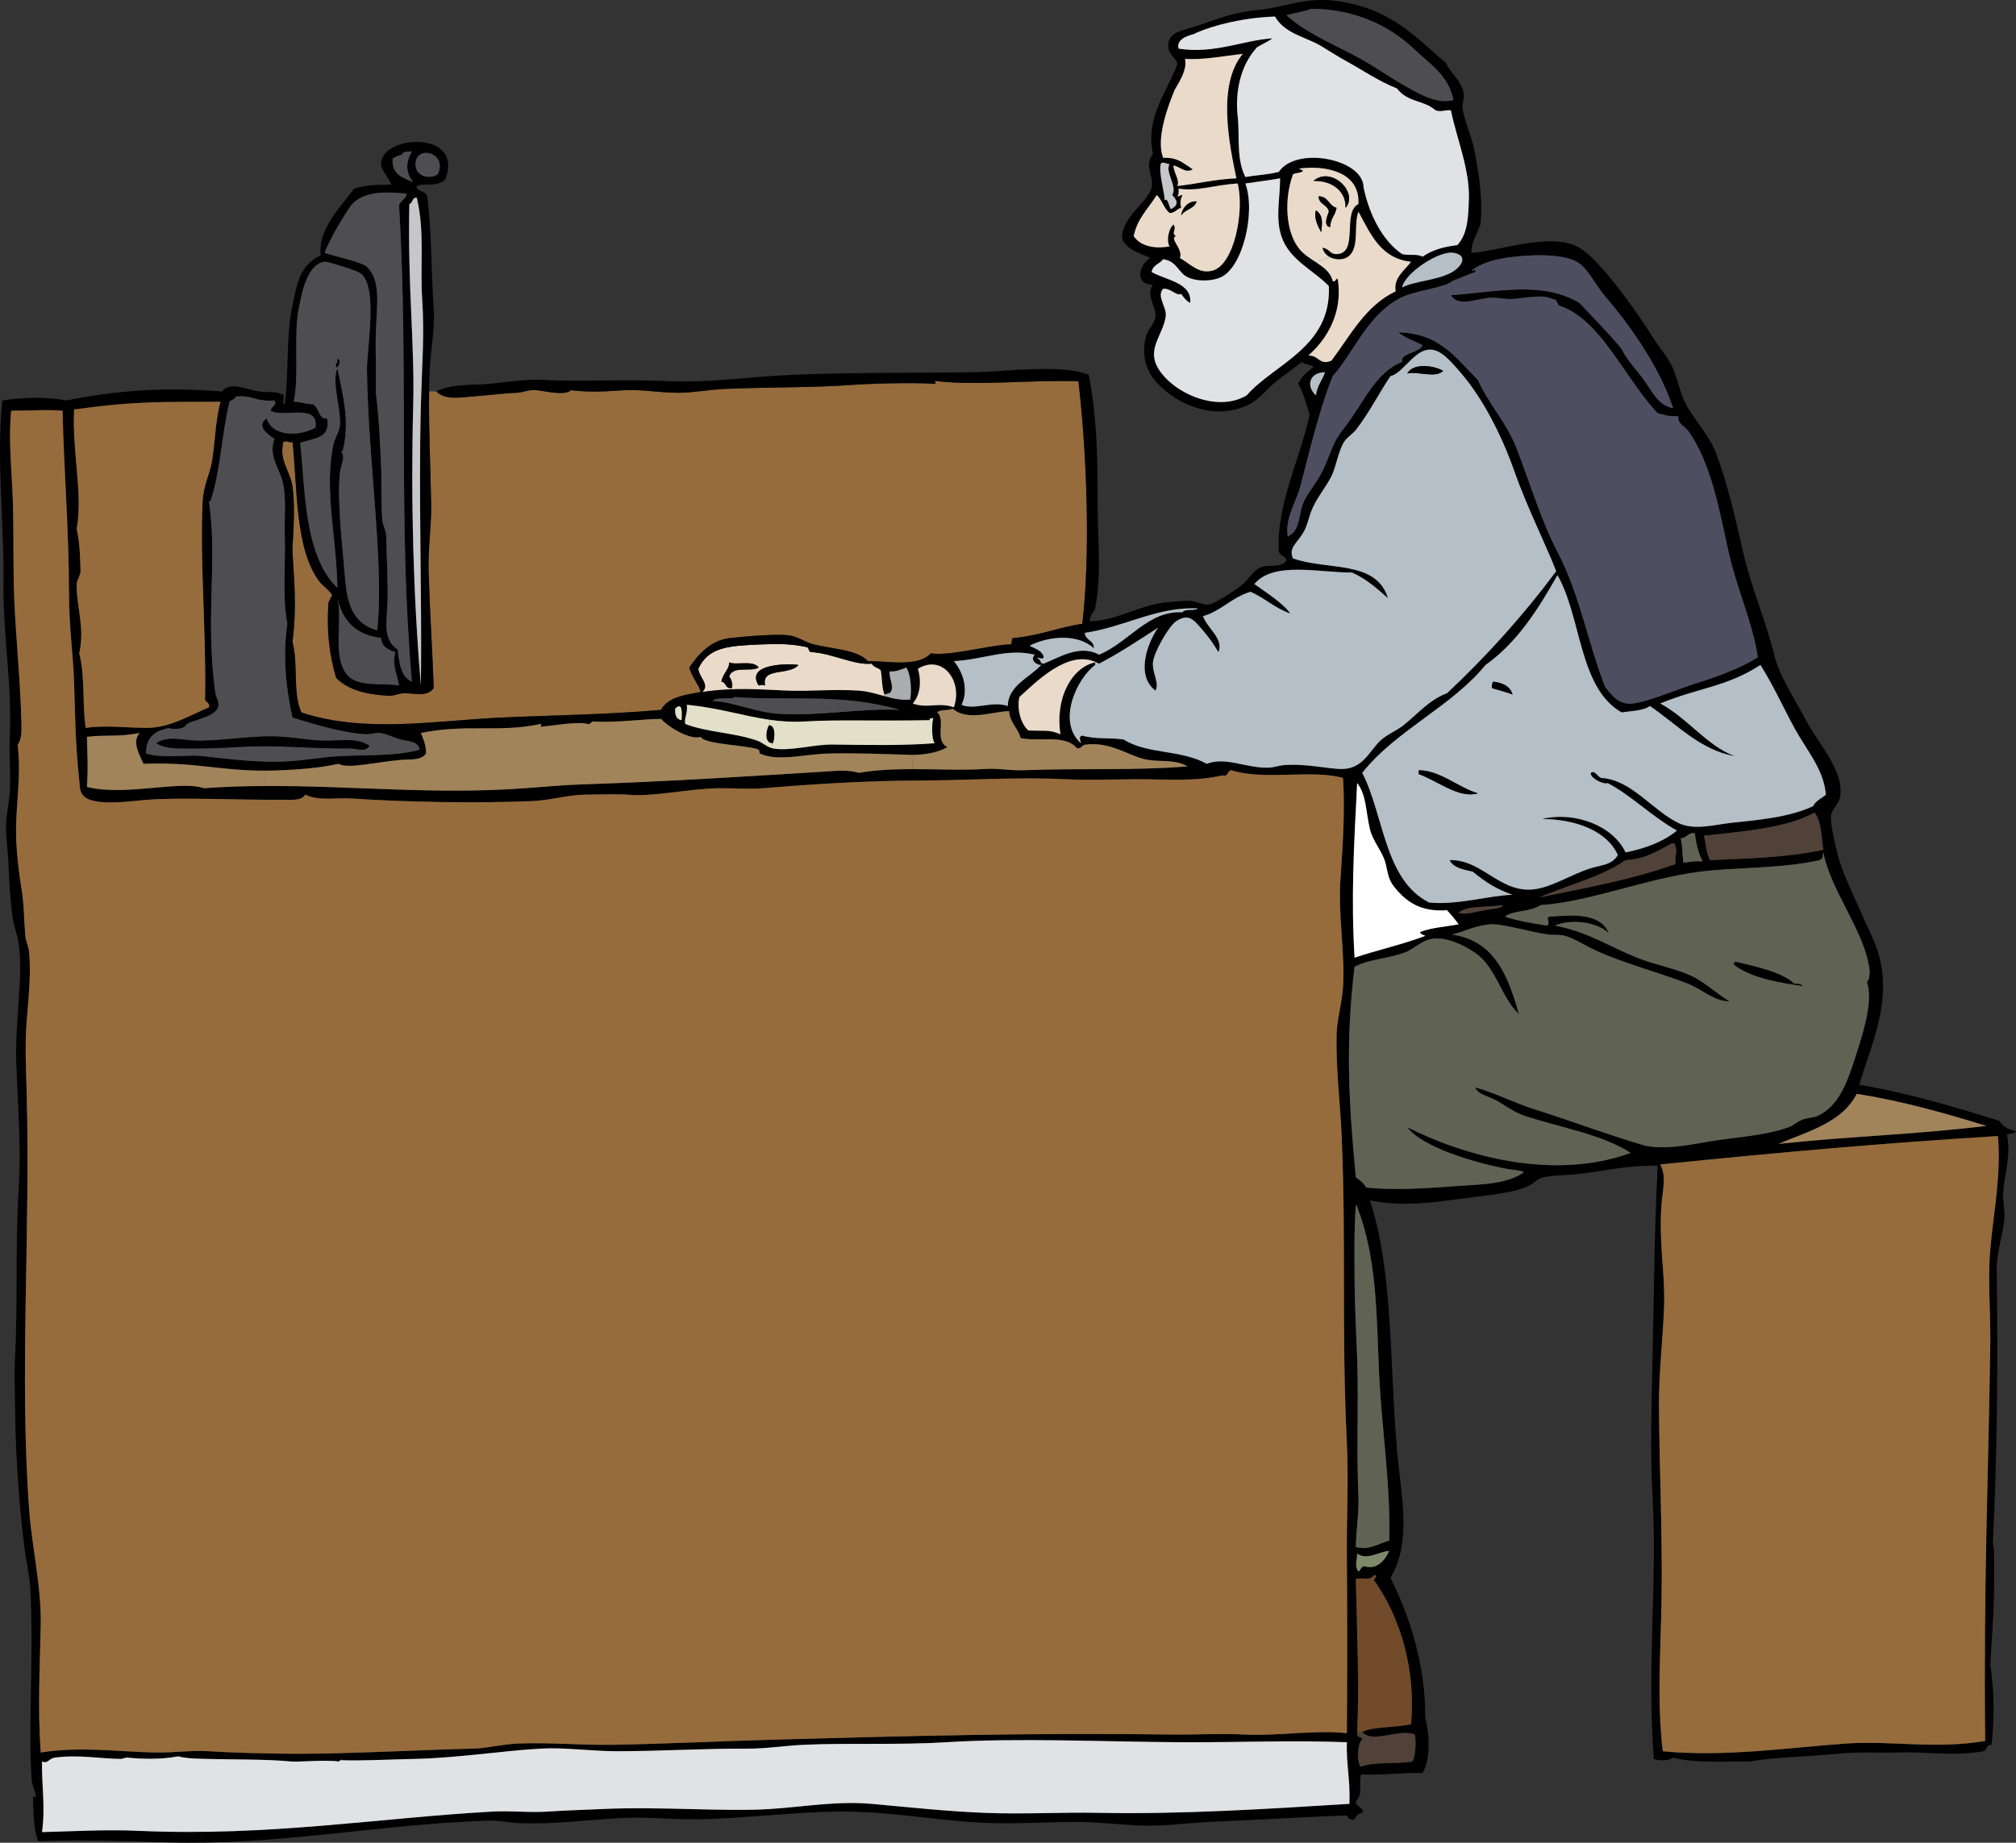
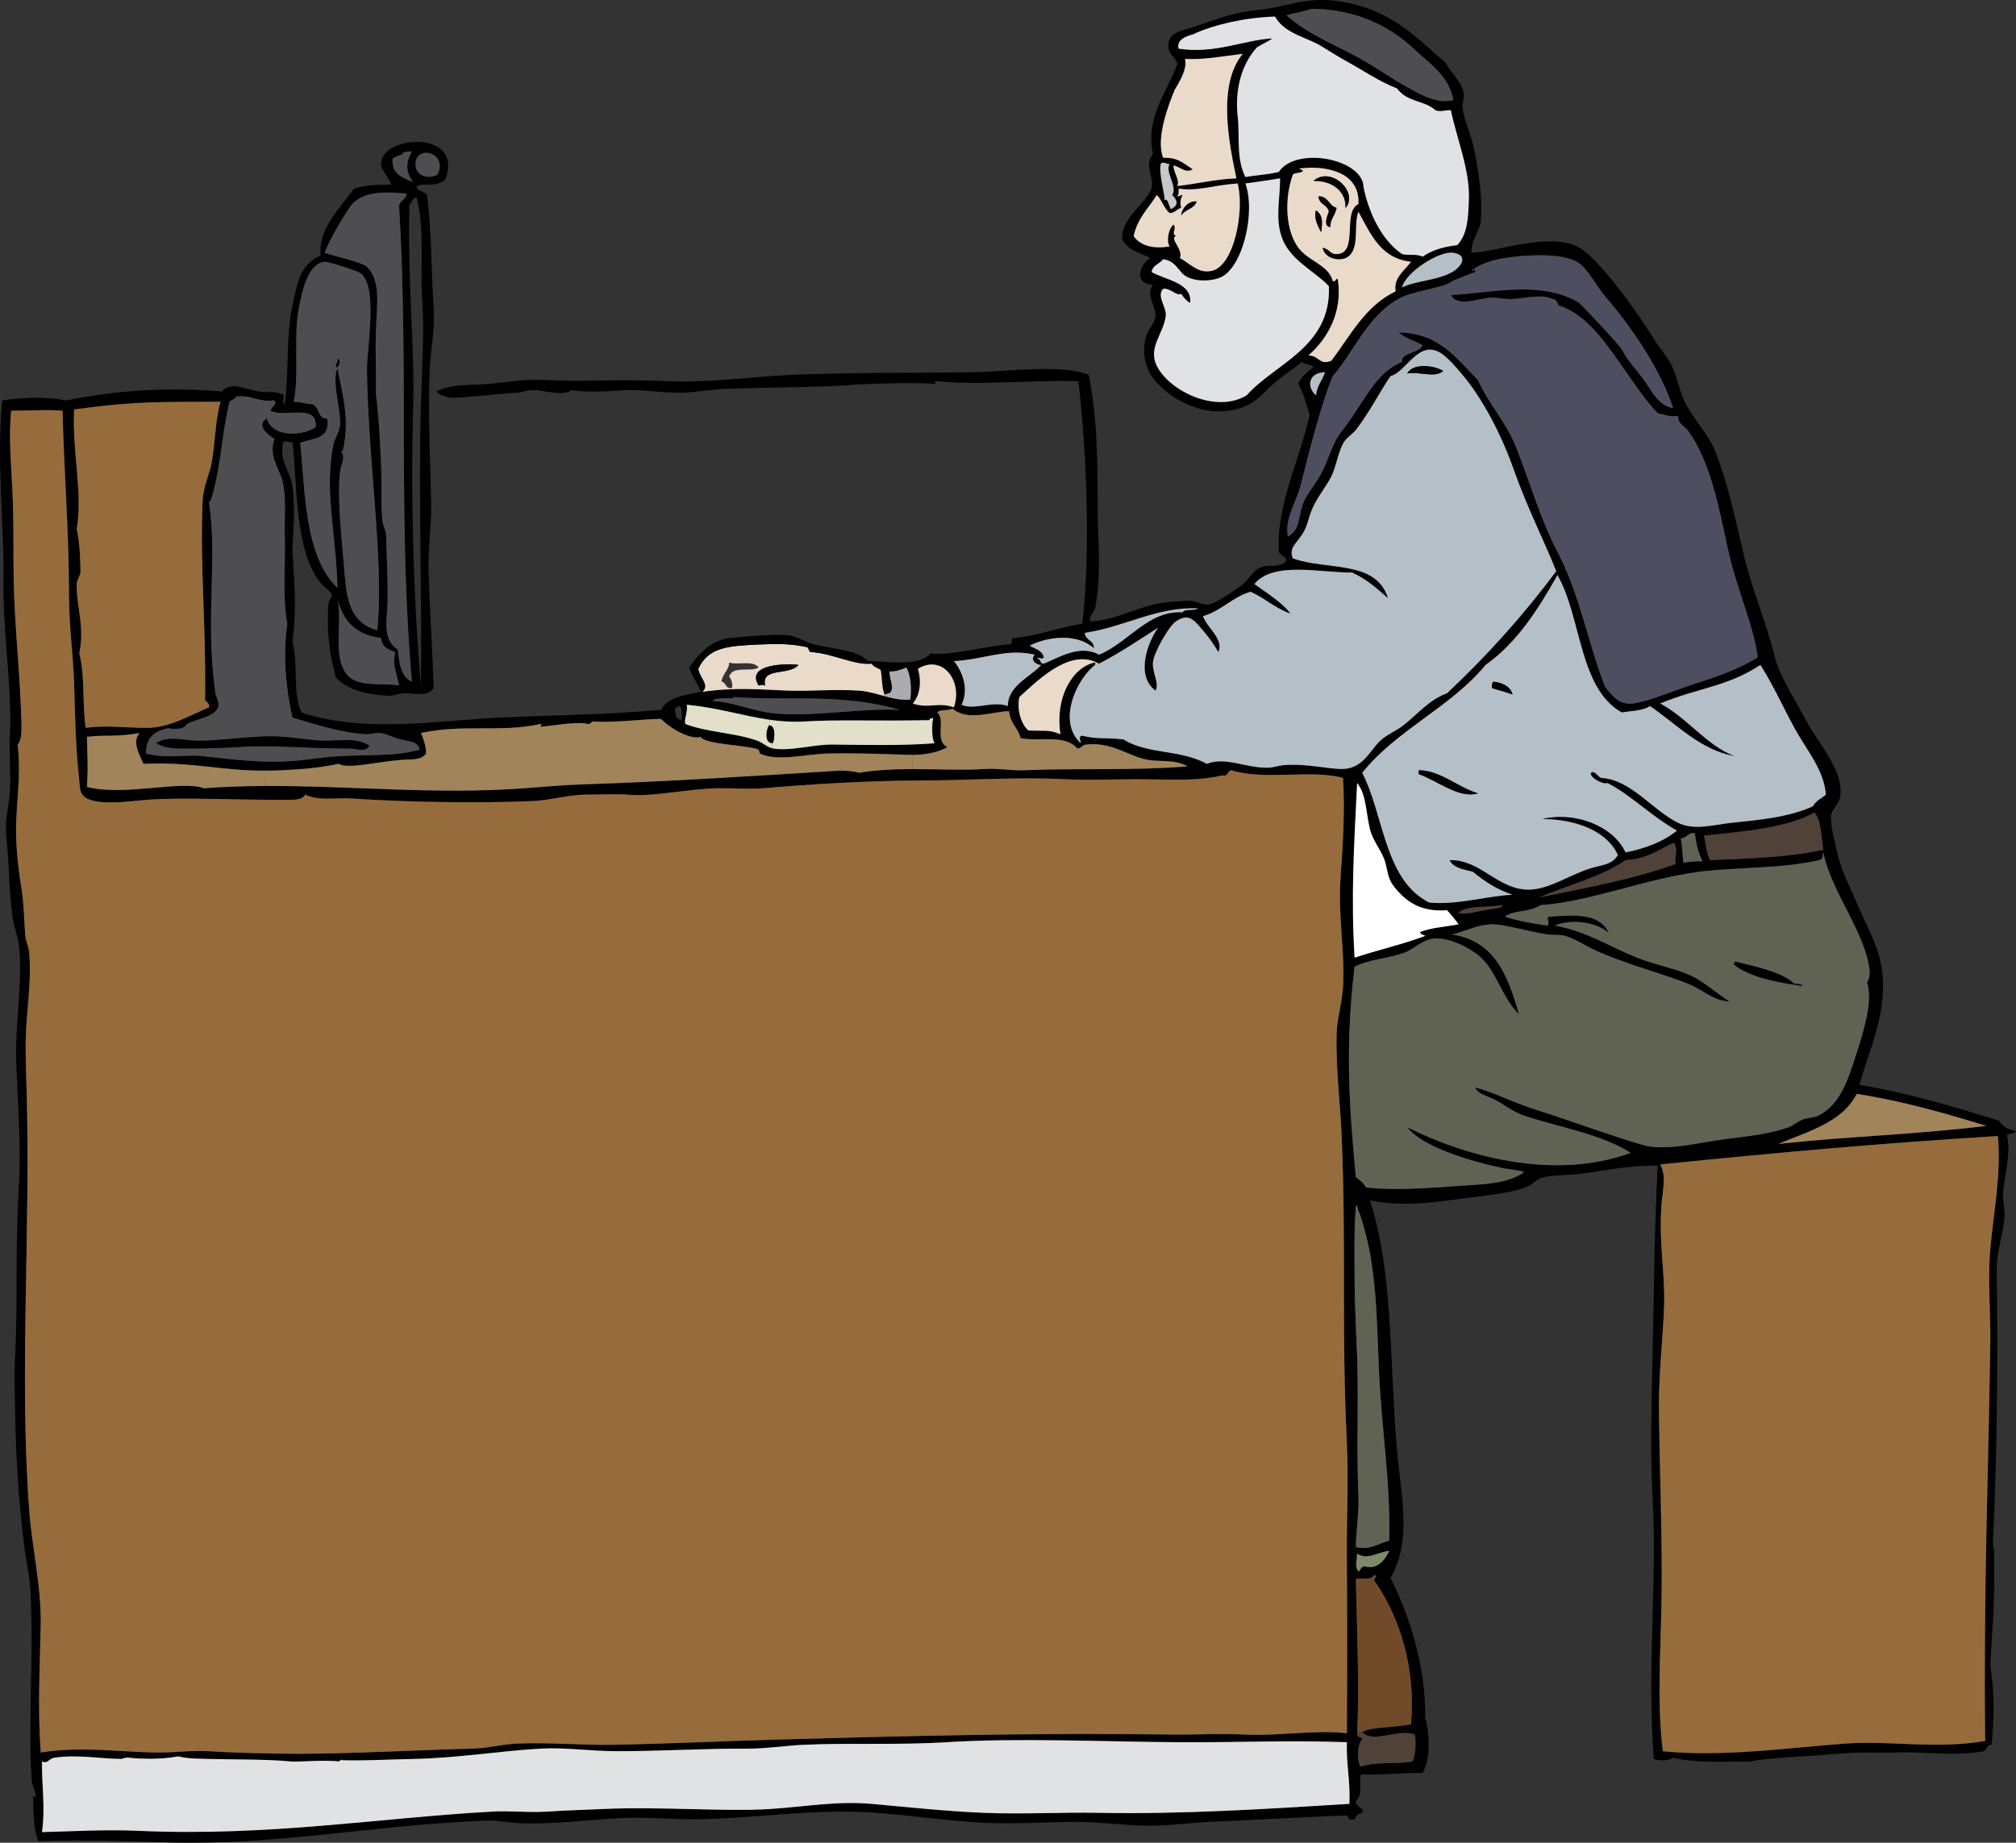
<svg xmlns="http://www.w3.org/2000/svg" id="Layer_1" enable-background="new 0 0 376.733 344.43" xml:space="preserve" viewBox="0 0 376.733 344.43" version="1.1" y="0px" x="0px">
  <rect x="0" y="0" width="376.733" height="344.43" fill="#333333" stroke="none" />
-   <path d="m201.53 71.253c1.7 14.81 2.181 33.02 0.721 45.36-4.11 0.55-7.57 2.12-12.721 2.64-0.76-0.12-0.18 1.101-0.72 1.2-3.91 0.09-11 2.21-14.88 1.68-2.35 2.51-7.56 1.52-11.03 1.45-0.26-0.01-0.5-0.02-0.73-0.01-1.91-2.09-6.21-2.2-10.08-3.12-1.54-0.36-3.03-1.48-4.56-1.68-2.49-0.33-7.87 0.161-11.04 0.48-3.73 0.37-6.1 3.22-7.68 5.52 0.47 1.77 1.6 2.88 2.16 4.56-3.03 0.57-6.21 0.99-7.44 3.36-10.46 0.91-20.16 0.98-30 1.44-11.97 0.56-25.42 2.97-37.2-0.96-1.71-3.75-0.54-8.9-1.68-13.2 0.89-6.88 0.23-12.09 0-17.04-0.05-1.161 0.66-7.5 0-12-0.46-3.11-2.61-4.79-1.68-8.4 0.88-0.21 1.28 0.42 1.68 0 0.94 7.76 0.34 20 5.04 26.16 0.68 0.89 2.23 1.89 2.39 2.63-0.09 0-0.69 1.14-0.71 1.45-0.34 5.29 0.15 9.52 1.44 13.92 2.38 2.43 5.96 3.13 9.84 3.36 0.95 0.06 1.89-0.52 3.12-0.48 2.17 0.07 4.08 0.65 5.28-0.96-0.23-6.7-0.73-14.22-0.96-21.84-0.13-4.169 0.54-8.31 0.48-12.48-0.11-7.01-0.49-14.12-0.38-21.14l1.34 0.02c1.64 1.67 4.51 1.1 6.48 0.96 3.21-0.22 5.84-0.61 8.64-0.72 1.1-0.04 2.1-0.65 3.6-0.479 1.93 0.21 5.2 1.089 6.48 0 3.73 0.479 6.84 0.189 10.08 0 3.09-0.181 6.21 0.49 10.08 0.479 2.58 0 5.97-0.61 8.64-0.72 8.26-0.35 16.74-0.23 23.28-0.72 3.1-0.23 11.1-0.52 15.6-0.24 1.09 0.18-0.37-0.66 0.72-0.48 7.81 0.854 17.2-0.247 26.4 0.003z" fill="#966C3C" />
  <path d="m220.73 54.934c-0.939 0.45-1.93-1.101-3.359-0.96-1.311 1.37 0.649 3.41 0.479 5.04-0.35 3.31-3.399 5.91-1.68 9.36 2.34 4.71 11.03 8.98 16.8 5.521 5.14-5.891 15.84-8.96 15.36-20.4-2.75-2.94-7.42-4.87-8.88-9.36-1.15-3.53-0.221-7.13-0.24-10.8-1.9 0.34-4.561 0.68-6.48 0.96 1.95 5.47-0.51 15.641-4.56 17.52-1.44 0.67-4.18 0.96-6.24 0-1.74-0.81-1.95-2.99-4.56-3.36-0.65 0.88-1.98 1.06-2.16 2.4 2.649 1.51 7.609 1.99 7.2 5.76-0.74-0.311-1.5-1.401-1.68-1.681zm-158.65 56.386c-0.16-0.74-1.71-1.74-2.39-2.63-4.7-6.16-4.1-18.4-5.04-26.16-0.4 0.42-0.8-0.21-1.68 0-0.93 3.61 1.22 5.29 1.68 8.4 0.66 4.5-0.05 10.839 0 12 0.23 4.95 0.89 10.16 0 17.04 1.14 4.3-0.03 9.45 1.68 13.2 11.78 3.93 25.23 1.52 37.2 0.96 9.84-0.46 19.54-0.53 30-1.44 1.23-2.37 4.41-2.79 7.44-3.36h0.24c6.25-0.939 11.25-0.41 16.08-0.24 4.24 0.15 8.49-0.31 13.2 0 1.7 0.11 3.2 0.59 4.72 1.01 1.54 0.43 3.1 0.81 4.88 0.669 0.26-1.52 0.22-4.39-0.72-6-0.86 0.371-2.14 0.84-3.12 0.72-0.13 1.56 1.05 3.02 0 4.08-0.45-0.05-0.53 0.27-0.96 0.24-0.55-1.27-0.41-3.05-0.72-4.56-0.52-0.44-1.38-0.54-1.68-1.2l0.01-0.47c3.47 0.07 8.68 1.061 11.03-1.45 3.88 0.53 10.97-1.59 14.88-1.68 0.54-0.1-0.04-1.32 0.72-1.2 5.15-0.52 8.61-2.09 12.721-2.64 1.46-12.34 0.979-30.55-0.721-45.36-9.199-0.25-18.59 0.851-26.399 0-1.09-0.18 0.37 0.66-0.72 0.48-4.5-0.28-12.5 0.01-15.6 0.24-6.54 0.49-15.02 0.37-23.28 0.72-2.67 0.11-6.06 0.72-8.64 0.72-3.87 0.01-6.99-0.66-10.08-0.479-3.24 0.189-6.35 0.479-10.08 0-1.28 1.089-4.55 0.21-6.48 0-1.5-0.17-2.5 0.439-3.6 0.479-2.8 0.11-5.43 0.5-8.64 0.72-1.97 0.14-4.84 0.71-6.48-0.96 3.06-1.52 6.66-1.1 10.08-1.44 3.23-0.32 6.63-0.89 9.84-0.72 7.9 0.42 13.77-0.2 23.52 0.24 7.57 0.34 15.56-0.88 23.28-1.2 11.36-0.47 23.3-0.31 33.84-0.48 6.1-0.1 16.2-1.57 21.36 0.48 1.76 8.96 1.63 17.41 1.68 25.68 0.04 5.85 0.74 11.44-0.48 18-0.279 0.84-1.069 1.17-0.96 2.4 4.78-0.01 9.71-3.29 14.88-3.6 1.32-0.08 2.66-0.28 3.841-0.24 1.02 0.04 2.33 0.811 3.359 0.72 1.25-0.11 4.9-2.59 6.24-3.6 1.39-1.05 2.09-2.79 3.6-3.36 1.681-0.64 2.881 0.19 4.561-0.96 0.8-1.1-1.22-1.08-1.2-2.16-0.46-8.61 3.93-16.9 5.76-25.44-0.68-1.96-1.12-4.16-2.16-5.76 0.65-1.35 1.75-2.25 2.881-3.12-0.48-0.56-1.681-0.4-2.16-0.96-1.8 1.45-3.25 2.35-5.04 3.84-1.5 1.25-3.04 3.31-5.28 4.32-6.08 2.75-13.1-0.06-17.04-4.56-1.85-2.109-2.74-5.31-1.68-8.64 0.399-1.24 1.63-2.21 1.68-3.6 0.061-1.79-1.89-3.98-0.479-5.76-3.671-0.19-2.5-3.84-0.48-5.04-2.02-0.94-4.43-1.49-5.28-3.6-0.18-4.07 4.87-6.77 5.521-9.6 0.46-2.01-1.49-4 0.24-6.24-1.5-6.839 2.75-11.71 4.56-16.8-0.23-1.17-1.59-1.75-1.68-3.12-0.181-2.69 2.01-2.98 4.8-3.84 3.46-1.07 6.89-2.68 11.76-3.12 5.25-0.47 9-2.561 15.12-1.68 10.18 1.47 14.78 7.05 20.16 11.52 0.78 1.83 2.95 3.32 3.359 5.76 0.15 0.9-0.34 1.9-0.239 2.64 0.31 2.4 1.63 5.06 2.16 7.68 1.02 5.06 1.649 9.61 1.199 14.16-0.67 1.78-1.77 3.41-1.68 5.28 4.35-0.05 14.79-4.08 20.16-0.96 1 0.58 2.33 1.811 3.12 2.641 3.729 3.95 7.62 9.37 10.8 14.399 1.08 1.71 2.58 3.39 3.36 5.04 1 2.12 1.39 4.58 2.399 6.72 1.34 2.85 4.48 6.07 5.76 9.36 2.301 5.91 3.78 12.77 5.28 19.2 1.561 6.66 4.29 12.85 5.76 18.96 0.891 3.69 3.721 7.97 6 12.24 2.33 4.36 7.11 9.33 6.24 14.16-0.229 1.29-1.54 2.26-1.68 3.36-0.2 1.63 0.84 5.69 1.2 7.2 0.81 3.41 2.76 7.18 4.319 10.8 2.29 5.311 4.771 8.771 4.08 16.32-0.529 5.819-2.89 11.02-4.319 16.08 9.529 1.6 18.14 4.26 26.159 6.72 0.61 1.07 1.681 1.68 3.12 1.92-0.359 0.66-0.819 0.26-1.68 0.72 0.8 3.66-0.46 7.181-0.72 10.801-0.11 1.55 0.37 3.199 0.239 4.8-0.25 3.09-1.479 6.18-1.439 9.6 0.22 17.04 0.11 34.66-0.72 50.88-0.03 0.54 0.25 1.29 0.239 1.92-0.02 1.271 0.021 3.83 0 6.24-0.05 5.59-0.47 10-0.72 14.88 0.83 5.38 0.71 10.23 0.24 14.88-0.96-0.08-0.86 0.9-1.44 1.2-6 1.03-10.89 0.01-16.08 0.24-0.529 0.02-3.689 0.03-5.52 0-4.05-0.061-7.47 0.45-12.24 0.72-3.29 0.19-7.49 0.47-9.84 0.96-4.72-0.029-10.19 0.351-14.4-0.72-0.55 0.49-2.37 0.7-3.6 0.24-1.33-17.73 0.69-32.62-0.24-49.2-0.45-7.92-0.18-17.16 0-25.68 0.271-12.33 0.34-23.561 0.96-36-6.13-0.15-11 1.29-16.319 1.68-1.44 0.1-3.45 0.14-5.04 0.479-1.181 0.25-1.71 1.15-2.881 1.681-2.43 1.09-5.97 1.5-9.359 1.92-7.07 0.88-13.26 2.109-20.16 0.72 4.39 13.73 3.59 29.65 5.04 46.561 0.75 8.76 2.86 16.989-1.2 24 3.59 7.17 6.601 16.52 6.48 26.159 0.89 3.37 0.97 7.75-0.48 10.32-3.58-0.13-7.81 0.46-11.52 0.24-0.49 2.149 0.47 3.52-0.96 5.04-0.051 1.109 1.779 1.28 1.199 2.16-0.75 0.13-1.199 0.56-1.439 1.199-0.98 0.261-1.18-0.26-1.44-0.72-6.8 0.24-15.09 0.74-25.439 1.2-3.92 0.17-7.96 0.76-11.76 0.72-4.671-0.05-9.351-0.779-14.16-0.72-4.91 0.06-9.92 0.38-14.88 0.24-9.19-0.261-18.411-2.141-27.601-2.16-9.32-0.021-18.61 1.33-27.6 1.439-4.77 0.061-9.38-0.47-13.92-0.239-6.51 0.319-12.93 1.25-19.44 0.96-1.88-0.08-3.8-0.55-5.76-0.48-20.93 0.75-38.85 4.65-59.52 4.08-7.2-0.2-15.68-0.54-24.48-0.24-0.96-2.649-0.82-5.27-0.96-8.399 1.24 0.88-0.18-2.01-0.24-2.88-0.72-9.88 0.39-22.87-0.24-35.521-0.14-2.87-0.85-5.7-1.2-8.64-1.05-8.74-1.59-17.25-1.68-26.16-0.03-2.83-0.15-5.771 0-8.64 0.57-11.261-0.02-19.99 0.72-32.4 0.42-6.97-0.18-14.78-0.48-22.56-0.3-7.881 1.31-15.75 0.48-22.32-0.23-1.8-0.97-3.48-1.2-5.28-0.38-3.03-0.61-6.33-0.72-9.36-0.09-2.26-0.35-4.28-0.48-6.48-0.15-2.61 0.56-4.96 0.72-7.68 0.19-3.37-0.19-6.97 0-10.56 0.1-2 0.06-3.97 0-6.24-0.14-5.2-1.29-14.94-1.2-21.6 0.17-11.77-1.36-23.18-0.24-34.56 3.67-0.561 8.06-0.74 12 0 9.67-1.98 19.08-2.48 29.04-1.68 1.8-1.96 4.36-0.38 6.96 0 1.64 0.24 3.03-0.09 4.08 0.48 1.12-0.24-0.04 1.8 0.72 1.92 0.81-5.71 0.2-12.7 1.44-18.48 0.94-4.41 1.44-7.55 5.28-9.36-0.55-4.94 3.74-9.01 6.24-12.48 2.41-0.72 4.38-0.73 6.96-0.72-0.64-1.87-2.58-3.03-1.68-5.04 1.94-4.34 15.12-4.65 11.76 4.08-1.71 1.53-4.02 0.54-5.28 1.2-0.45 0.88 1.72 0.92 1.92 1.92 0.84 7.15 0.69 13.29 1.2 21.12 0.24 3.7-0.55 7.49-0.72 10.8-0.08 1.51-0.12 3.02-0.14 4.54-0.11 7.02 0.27 14.13 0.38 21.14 0.06 4.17-0.61 8.311-0.48 12.48 0.23 7.621 0.73 15.14 0.96 21.84-1.2 1.61-3.11 1.03-5.28 0.96-1.23-0.04-2.17 0.54-3.12 0.48-3.88-0.23-7.46-0.93-9.84-3.36-1.29-4.4-1.78-8.63-1.44-13.92 0.023-0.31 0.623-1.45 0.713-1.45zm309.85 122.17c0.59-6.82 2.04-13.64 1.44-21.12h-0.48c-22.03 1.38-39.189 2.92-62.64 5.28 1.2 2.22 0.439 4.84 0.24 7.439-0.561 7.23 0.689 12.78 0.479 18.96-0.21 6.19-0.99 12.5-0.96 18.721 0.06 10.979 0.69 24.26 0.48 36.479-0.16 9.46-0.87 18.86 0.239 28.08 11.4 1.141 23.38-0.67 34.32-1.439 8.18-0.58 16.76 1.109 25.92-0.48-0.32-29.05 0.62-49.89 0.96-74.4 0.08-5.72-0.51-11.67 0-17.52zm-0.72-23.04c-8.12-2.479-15.34-4.56-24.24-6-2.67 5.33-9.01 6.99-14.64 9.36 13.99-1.49 24.4-1.64 38.88-3.36zm-22.32-26.88c0.61-0.76 0.49-2.08 0.48-2.16-0.721-7.03-7.271-14.86-8.641-22.08-0.239 0.8 0.141 1.04-0.72 1.44-6.99 1.621-15.74 1.32-22.32 2.161-10.239 1.31-20.84 5.7-29.76 6.24-2.17 1.39-5.01 0.91-6.72 2.16 2.39 0.811 5.14 1.26 7.92 1.68 0.72-0.54-0.46-1.579 0.479-1.68 4.07-0.24 9.37-0.88 11.04 3.12-1.949-1.98-6.819-2.84-10.08-1.44 6.04 1.101 10.04 3.87 15.36 6 3.41 1.36 7.14 1.99 10.08 3.36 2.59 1.2 4.85 3.43 7.2 4.8-2.891 0.021-5.061-2.239-7.92-3.359-4.99-1.95-11.851-3.721-17.28-6.24-2.12-0.99-3.64-2.08-5.52-2.64-0.961-0.29-2.141-0.12-3.12-0.24-3.141-0.391-8.45-2.05-10.801-1.92-2.59 0.149-4.689 1.25-7.199 1.92 7.979 1.14 10.46 7.78 12.479 14.88-3.34-3.17-4.17-8.5-7.92-11.28-1.68-1.25-4.8-2.88-7.439-2.88-2.631 0-4.011 1.91-6 2.64-3.131 1.15-6.681 1.25-9.36 2.641-1.79 14.84-1.01 26.069 0.24 39.359 0.75 0.53 1.47 1.091 1.92 1.921 6.96 0.68 13.51-0.101 19.92-0.48 3.399-0.2 7.069-0.59 9.6-2.4-0.81-0.38-2.66-0.479-3.84-0.72-5.84-1.2-15.15-3.939-18-7.68 10.59 5.33 27.22 10.1 41.76 4.8-5.58-3.57-13.42-4.77-19.92-6.96-2.189-0.74-3.83-2.18-5.76-3.12-1.23-0.6-2.93-0.92-3.36-2.16 3.431 0.91 7.15 2.851 11.04 4.08 6.88 2.18 14.41 5 20.4 6.72 3.59 1.03 9.49-0.22 12.479-0.72 4.96-0.82 10.25-1.04 14.641-2.64 0.899-0.33 1.68-1.08 2.64-1.44 0.93-0.35 2.061-0.31 2.88-0.72 4.05-1.99 5.51-6.45 7.2-11.76 1.5-4.7 3.01-9.78 1.92-13.2zm-8.16-24.72c-0.41-2.47-0.319-5.44-1.68-6.96-5.24 2.97-13.98 3.56-20.64 4.32 0.42 1.5 0.409 3.43 1.199 4.56 7.84-0.32 14.38-0.52 21.12-1.92zm0.48-10.32c-0.38-4.68-3.61-8.33-5.76-12.24-2.19-3.98-4.051-8.2-6.48-12-6.25 4.09-11.479 4.23-18.72 7.2 5.069 2.7 8.8 7.98 13.92 9.84-6.42-1.1-10.891-6.01-15.84-9.36-1.301 0.94-3.99 0.95-5.28 1.2-8.01-4.55-7.46-17.66-12-25.68-3.64 6.44-7.54 12.62-13.44 16.8-6.489 7.91-16.659 12.141-23.04 20.16 4.11 8.06 4.11 19.98 12.48 24.24 5.05 0.56 11.26-1.31 15.6-1.44-3.04-1.06-5-2.34-7.439-4.319-1.74-0.42-3.63-0.69-4.32-2.161 5.82-0.16 9.01 5.6 14.88 5.52 3.79-0.05 7.73-2.91 11.76-4.08 1.921-0.56 3.771-0.59 4.801-2.4-2.11-4.629-8.101-6.709-14.16-6.72 6.03-1.48 13.26 1.2 15.6 6.24 3.8-0.76 7.09-2.03 9.601-4.08-4.91-2.77-8.61-6.67-12.96-8.88-0.9 0.33-3.4-1.07-3.12-1.92 0.71-0.54 1.25 0.71 1.92 0.96 5.63 0.31 9.49 5.99 14.399 8.4 2.99 1.47 6.69 0.34 9.841 0 5.22-0.55 10.85-1.03 15.359-3.12 0.49-1.03 1.59-1.45 2.4-2.16zm-12.72-25.68c-0.931-6.41-4.021-13.03-5.521-19.92-1.72-7.9-3.29-16.51-7.44-22.32-0.71-1-2.06-1.36-1.92-2.88-1.79 0.26-2.239-0.19-3.84-0.48-2.67-2.87-4.85-6.25-7.2-9.6-2.819-4.01-6.399-9.02-11.279-10.56-0.311-0.49-0.38-1.22-1.2-1.2-1.92-0.97-4.98-0.15-7.44 0-1.39 0.09-2.729-0.32-4.08-0.24-2.72 0.16-6.01 1.84-7.439-0.48 0.1-0.01 0.21-0.01 0.31-0.02 8.69-0.64 16.83-2.63 23.69 1.46 2.67 2.84 5.439 5.6 7.92 8.64 1.06 2.21 2.91 4 4.32 6 1.33 1.891 2.52 4.56 5.279 5.04-2.26-7.1-7.71-15.1-12.479-20.64-1.86-2.16-3.101-4.81-4.8-6.24-1.841-1.55-5.87-1.8-8.88-1.68-4.271 0.17-9.011 0.77-11.521 2.88 0.521 0.15 0.76-0.68 0.72 0.24-1.51 0.49-2.859 1.14-4.319 1.68-0.04 0.04-0.08 0.08-0.13 0.12-1.521 1.21-7.171 1.65-9.95 3.24-5.95 3.39-8.311 9.979-12.24 14.399-2.38 5.92-4.16 13.28-6 20.4-0.87 3.34-2.96 6.09-2.4 9.6 2.351-1.149 1.931-3.79 2.88-6.24 0.69-1.8 2.66-3.9 3.841-6.48 1.17-2.55 1.76-4.95 3.359-6.96 4.141-5.2 6.08-10.88 11.28-12.96-0.36-1.73 3.21-1.59 3.84-3.12-1.95-1.04-2.62-0.99-4.56-2.4 7.81 0.11 10.88 4.96 14.88 8.88 1.939 4.4 5.399 8.06 7.2 12.72 2.64 6.82 4.62 13.58 7.68 19.44 4.17 7.98 5.59 16.65 8.88 25.2 1.44 1.811 2.74 3.47 5.28 3.12 3.16-0.44 7.71-2.5 12-3.84 4.46-1.4 8.76-3.13 11.28-4.8zm-13.92 38.4c1.141-0.14 2.21-0.35 3.601-0.24-0.76-1.48-1.23-3.25-1.44-5.28-1.35-0.15-1.479 0.92-2.64 0.96 0.42 2.27 0.21 2.13 0.48 4.56zm-1.44 0.24c-0.3-1.35 0.53-2.29-0.24-3.84h-0.479c-2.58 1.34-4.891 2.95-8.641 3.12-4.51 3.17-10.74 4.621-16.08 6.96 8.77-1.79 17.7-3.42 25.44-6.24zm-22.32-54.72c-2.05-5.27-5.45-11.919-7.92-18.96-2.33-6.65-5.87-13.35-9.6-17.76-1.05-1.25-2.71-3.23-4.08-4.08-4.15-2.59-6.49 3.67-9.36 4.32-2 2.94-3.99 6.88-6.479 10.08-0.44 0.57-1.63 1.38-2.16 2.16-1.04 1.51-1.521 4.72-2.4 6.48-1.109 2.2-2.92 4.2-3.84 6.72-0.47 1.3-0.71 2.62-1.44 3.84-1.27 2.11-2.76 2.82-1.92 4.8 6.44 2.311 15.58 0.23 17.761 7.44-2.04-1.8-4.051-3.629-6.721-4.8-5.77 0.08-14.71-2.19-18.239 2.16 2.29 1.63 5.46 3.66 6.72 5.52-3.18-1.18-4.601-2.82-7.44-4.08-3.46 1.02-5.41 3.55-8.88 4.56 0.76 2.24 3.931 4.22 2.88 6.72-1.05-1.73-1.71-2.69-3.12-4.32-1.609-1.87-2.52-2.93-4.8-1.44-1.33 0.87-4.16 5.81-4.319 7.68-0.171 1.91 1.25 3.871 0.479 5.28-3.729-2.77-1.56-8.89 0.48-11.76-3.61 2.311-7.131 4.7-11.04 6.72-0.23-0.13-0.45-0.24-0.681-0.33-5.25-2.27-11.17 3.85-14.199 6.57-0.471 2.01 0.149 4.91 1.68 6.24 2.95 0.17 3.83-0.23 6 0.72-1.07-6.88 2.21-12.56 6.479-13.44v0.48c-3.39 2.51-7.229 10.59-2.64 14.641-0.1-0.53-0.55-1.3 0.24-1.44 2.55 0.74 4.779 0.33 7.68 0.72 4.59 2.84 10.57 1.82 15.6 4.56 3.511-1.4 7.301 0.84 11.521 0.72 0.99-0.03 1.86-0.4 2.88-0.48 4.44-0.33 8.48 0.8 11.04 0.72 3.76-0.12 5.021-3.45 6.96-5.28 1.28-1.2 2.94-1.8 4.32-2.88 2.6-2.04 4.83-4.79 8.16-6 7.43-6.97 14.25-14.55 20.4-22.8zm-13.44 63.36c1.399-0.24 3.68-0.39 3.359-0.96-2.439 0.49-6.729 0.01-8.16 1.44 1.21 0.46 3.15-0.19 4.8-0.48zm-2.88-132.72c0.229-5.66-2.271-11.46-3.36-16.8-1.33-0.07-1.78 0.38-2.88 0-2.21-1.96-5.13-1.39-7.2-4.08-3.51-1.39-6.37-3.41-9.36-5.04-1.75-0.96-3.22-1.92-4.8-2.88-2.81-1.71-6.74-2.24-8.64-5.52-6.01 0.21-11.45 1.61-14.88 3.12 0.12 0.25-3.74 0.55-3.12 2.88 6.72 1.05 12.24-1.63 17.52-1.92-0.859 0.66-1.96 1.08-2.88 1.68-3.31 3.62-4.08 8.72-3.6 12.959 0.41 3.59-0.311 7.84 1.439 11.28 2.4-0.42 3.891-0.39 6.24-0.96 3.24-4.89 15.81-2.44 15.84 2.88 1.04 5.01 3.46 9.91 7.2 12.48 1.61 0.35 2.55-0.13 3.84 0.48 1.68-1.2 3.9-1.86 6.48-2.16 2-2.129 2.04-5.439 2.16-8.399zm-3.12 13.44c1.89-1.101 3-3.17 0.239-3.601-2.739-0.43-9.09 3.79-9.6 6.48 2.4-1.249 6.69-1.319 9.36-2.879zm1.2 121.92c-0.659-0.95-1.399-1.8-2.159-2.64-4.881 0.37-7.561-1.51-9.841-4.32-1.229-1.51-1.22-2.85-1.68-4.56-0.57-2.12-2.35-4.02-2.88-6.24-0.8-3.33-0.66-6.5-2.4-8.64-0.609 12.05-1.159 21.37-0.479 32.64 4.31-1.449 9.03-2.489 13.2-4.079-0.32-0.24-0.891-0.23-0.96-0.721 2.06-0.82 4.78-0.98 7.2-1.44zm-9.6-156.48c2.55 1.4 5.57 3.22 8.64 2.4-0.93-4.56-4.159-6.51-7.439-9.6-4.82-4.54-11.38-7.45-19.2-7.44-0.46 0.33-2.93 0.72-4.56 1.2 4.26 3.85 10 5.83 15.119 8.88 2.35 1.401 4.91 3.171 7.44 4.56zm0.96 312.96c0.68-1.22 0.66-3.77 0.48-5.04-3.021-1.17-8.021 1.78-9.841-0.479 1.99-1.03 5.721-0.75 9.12-1.44 0.891-10.399-2-19.77-6.72-26.64-0.75-0.36 0.91-1.24-0.24-1.2-0.72 1.16-2.489 0.28-3.359 0.72 0.25 10.561 0.63 20.271 0.26 28.521 0 0.18-0.01 0.35-0.021 0.52 0.021 0.62 0.94 0.34 0.96 0.96-1.06 0.74-0.97 4.66-0.239 5.04 2.54-0.98 6.63-0.41 9.6-0.96zm-3.12-274.8c-0.46-2.53 1.69-3.92 2.88-5.52-5.76-0.641-7.56-5.24-9.84-9.36-0.97 2.57 0.311 6.75-1.92 8.4-0.89 0.65-2.35 0.66-3.439 0.08-0.671-0.37-1.2-0.96-1.36-1.76 1.439 0.25 1.34 1.23 2.64 1.2 4.21-0.09 0.971-7.82 4.08-9.36 0.351-6.43-6.899-7.04-10.08-6.72-1.029 0.1-1.38-0.05-0.24 0.48-0.35 0.53-1.43 0.33-1.92 0.72-1.699 4.69-1.359 10.8 1.2 13.92 0.87 1.05 2.03 1.77 3.13 2.49 1.4 0.93 2.7 1.86 3.11 3.51 0.6 0.32 0.75-0.95 0.96-0.24 0.89 5.96-1.81 10.9-5.52 14.16 1.989-0.08 2.069 1.94 4.319 0.96 3.57-4.75 6.36-10.28 12-12.96zm-1.2 233.52c0.261-10.98-1.439-20.87-1.92-31.681-0.47-10.67-0.37-21.09-4.08-30.72-0.01-0.15-0.04-0.28-0.239-0.24-0.36 4.67-0.25 9.95-0.24 13.92 0.02 4.75 0.31 9.561 0.479 14.4 0.311 8.979-0.159 17.05 0.24 25.92 0.141 3.12-0.439 6.31-0.479 9.6 2.55 0.65 4.19-0.66 6.24-1.2zm-4.56 4.8c2.33 0.71 3.82-1.24 4.56-2.88-1.85 0.1-4.229 1.859-6 0.479 0.011 1.26-0.56 2.311 0.24 3.36 0.51-0.21 0.42-1.02 1.2-0.96zm-2.88 44.4c0.17-4.609-0.61-7.37-0.48-11.52-10.5-0.4-20.279 0.06-31.199 0-14.25-0.08-30.101-0.851-43.681 0-9 0.56-18.03 0.09-26.64 0.479-3.49 0.16-7 0.74-10.56 0.721-7.88-0.051-16.12 0.489-24.48 0.479-4.76-0.01-9.66-0.75-14.16-0.479-7.68 0.449-15.34 1.739-23.52 1.92-5.65 0.12-9.68 0.38-13.68 0.239 0.57-0.479-0.27 0.11-0.48 0.24-2.6-0.359-7.51 0.13-8.88 0-4.71-0.46-11.19-0.34-15.6-0.479-1.96-0.061-3.65-0.021-5.52-0.48-3.17 0.61-6.85 0.51-9.36 0.24-0.57-0.06-0.91 0.25-1.44 0.24-3.69-0.04-7.98-0.851-12.24-0.24-1.29 0.19-1.17 1.2-2.4 0.72-0.08 4.19 0.66 8.58 0 13.2 6.07-0.16 11.94-0.51 18-0.24 24.5 1.09 44.91-2.43 66.24-3.6 3.42-0.19 6.76 0.24 10.32 0 3.36-0.23 6.88-0.32 10.32-0.48 10.49-0.5 22.94 0.551 31.2 0 6.48-0.43 12.63-1.529 18.96-0.96 7.07 0.641 14.05 1.4 21.12 1.681 7.16 0.29 14.24-0.141 21.6 0 15.16 0.28 30.56-0.69 46.56-1.68zm-0.48-46.32c-0.05-7.24 0.33-14.21 0-21.12-1.029-21.63-0.109-36.36-0.96-57.12-0.26-6.29-1.1-12.57-0.96-19.2 0.061-2.87 1-5.87 1.2-8.88 0.41-6.26-0.95-13.49-0.479-20.16 0.489-7 0.859-13.22 0.479-18.96-5.82-1.65-14.63 0.53-20.88-1.44-0.79 0.09-0.49 1.27-1.68 0.96-5.15 1.229-10.811 0.689-16.32 0.72-4 0.02-8.65 0.21-12.96 0-9.09-0.45-18.39 0.22-27.12 0.24-10.41 0.02-21.64 0.78-29.28 1.439-2.68 0.23-5.42-0.03-8.4 0-5.49 0.061-12.71 1.71-17.04 1.2-1.01-0.12-5.26-0.04-7.92 0-3.28 0.04-6.52 1.06-9.84 1.2-10.45 0.44-23.67 0.21-33.84-0.48-2.9-0.2-6.18 0.52-8.64-0.72-0.65 1.12-2.38 0.95-3.6 0.96-8.42 0.08-19.63-0.5-25.92 0-2.96 0.23-6.89 0.85-9.84 0.24s-2.71-2.21-2.88-3.84c-0.75-7.09-0.76-11.97-0.96-18.24-0.16-5.12-0.96-10.55-0.96-16.8 0-11.7-0.96-23.09-1.2-34.081-3.38-0.25-5.53 0-9.6 0-0.5 4.96 0 9.94 0.24 15.121 0.26 5.56 0.12 10.81 0.24 17.04 0.16 8.31 1.22 17.12 1.44 26.399 0.03 1.43-0.02 3.17-0.72 3.84 0.8 6.59-0.55 11.59-0.24 18.24 0.13 2.7 0.49 5.81 0.96 8.64 0.49 2.96 0.46 5.81 0.72 8.88 0.09 1.04 0.6 1.829 0.72 3.119 0.38 4.12-0.15 8.69-0.48 12.96-0.32 4.2-0.12 8.521 0 12.721 0.76 26.96-1.39 53.109 0.48 78.479 0.52 7.061 2.3 14.271 2.16 21.601-0.15 7.76-0.6 15.35 0 23.76 7.34-1.18 14.47-0.14 21.36 0 3.54 0.07 6.73-0.46 10.08-0.24 4.17 0.28 11.33 0.48 17.04 0.48 9.1 0 23.74-0.771 32.16-0.96 2.91-0.07 5.69-0.851 8.64-0.96 5.97-0.221 11.92 0.34 17.76 0.239 9.93-0.18 19.96-0.68 30-0.96 24.76-0.689 48.36-1.319 74.16-0.96 4.63 0.07 9.16-0.239 13.681 0 6.399 0.34 13.369-0.939 19.199-0.239 0.08-10.05 0.08-21.94 0-33.12zm-5.76-216.96c0.17-1.831 1.2-2.8 1.68-4.32-3.16 0.06-3.48 2.82-1.68 4.32zm-19.44-23.28c4.159-0.97 6.1-11.22 4.8-16.32-4.721 0.32-7.431 1.52-11.04 0.96 0.029 0.59 0.04 1.16-0.24 1.44 0.45 0.05 0.53-0.27 0.96-0.24-0.39 0.84-0.479 1.44-0.24 2.4-0.84 0.189-1.109 0.97-2.16 0.959-1.079-0.84-1.399-2.44-2.399-3.36-1.74 2.75-3.57 4.28-4.32 7.68 1.23 1.81 3.73 2.46 6.72 1.92-0.649-0.97-0.21-3.31 0.721-4.08 0.71 0.87-0.55 1.61 0.479 2.16-1.359 0.41 1.41 2.47 0.721 4.08 2.21 1.33 3.57 2.971 6 2.401zm4.56-17.281c-1.34-6.36-3.64-17.49 1.2-23.28-3.58 0.44-7.271 1.15-10.8 0.96 0.43 2.03-1.051 4.23-1.921 5.76-0.979 2.34-3.659 9.07-2.159 12.72 2.819-0.07 3.649 0.96 5.52 2.16-1.39 0.82-2.439-0.54-3.6-0.72 0.02 1.399 1.229 2.689 0.72 3.839 3.74-0.418 7.05-1.269 11.04-1.439zm-7.2 80.397c-7.56-0.4-13.63 3.45-21.12 4.56 0.07 1.45 1.73 1.311 1.681 2.88-3.03-2.81-8.511-2.26-12-0.48 1.01 0.59 2.35 0.85 2.64 2.16-0.31 0.61-1.18-0.22-1.2 0.24 0.69 0.03 0.42 1.02 1.2 0.96 2.75-1.09 6.729-3.69 10.32-1.68 5.47-2.189 9.12-8.29 15.6-7.92 0.46-0.74 2.21-0.19 2.88-0.72zm-5.04-74.636c1.521-0.77 1.24-1.61 0.24-2.64 1.05-1.54-1.42-4.43-0.48-5.76-0.43 0-1.399-0.65-1.68 0-0.37 1.95 0.88 5.78 0.72 6.72 0.67-0.5 0.8 1.16 1.2 1.68zm3.12 104.16c-2.72-1.53-5.5-0.63-8.4-1.44-3.05-0.85-6.239-3.16-10.56-2.64-0.8 0-0.82 0.78-1.68 0.72-2.28-2.69-6.8-1.21-10.561-1.92-0.479-1.92-1.989-2.81-2.16-5.04-3.079 0.03-7.76 1.979-10.56-0.48-0.74 0.46-2.32 0.08-2.88 0.72 1.7 1.24-0.6 5.29 1.92 6.48-1.78 1.01-4.23 1.45-6.6 1.45-0.2 0-0.4 0-0.6-0.01-3.91-0.12-10.07-0.38-15.12-0.24-4.43 0.12-9.39 1.56-12.72 0-0.09-0.041-0.11-0.65-0.24-0.72-1.56-0.83-10.27-0.95-10.8-2.4-1.9 0.62-5.74-1.56-7.44-3.36-3.39 0.03-8.85 0.78-12.72 0.48-0.22-0.021-0.55 0.6-0.96 0.479-1.8-0.54-6.49 0.311-8.4 0.48-1.05 0.18 0.19-0.48-0.48-0.48-7.57 1.66-14.03-0.06-22.32 1.68 0.19 0.46 1.06 2.29 0.96 3.84-0.94 1.33-2.71 1.03-4.8 1.2-4.43 0.36-9.94 1.76-11.52 0.72-3.75 0.82-7.61 1.06-10.56 1.2-1.17 0.06-2.26 0.08-3.3 0.08-8.53 0-13.06-1.65-22.62-1.28-0.69-1.589-2.23-4.1-0.72-5.76-4.22 0.8-6.51 0.28-9.84 0.72 0.04 3.11 0.25 5.22 0 9.36 7.01 1.8 17.54-1.31 21.84 0.24 3.84-0.28 7.62-0.399 11.36-0.41 16.2-0.1 31.77 1.66 48.64 0.41 3.63-0.27 7.23-0.6 10.8-0.72 15.24-0.5 30.03-1.45 45.36-2.4 2.04-0.13 4.14-0.36 6.24 0.24 3.25-0.55 6.61-0.69 9.98-0.69 4.75-0.01 9.48 0.25 13.78-0.03 2.319-0.15 4.71 0.33 6.96 0.24 11.02-0.43 20.33 0.11 30.72-0.72zm-27.36-18.96c-0.77 0.061-2.21-0.88-1.199-1.92-5.32-1.26-9.521 0.92-15.12 1.2 1.61 1.92 2.85 5.2 1.44 8.16 2.209 1.09 5.839-0.79 8.64 0.24 0.04-3.82 4.04-5.27 6.24-7.68zm-16.32 7.92c1.75-4.96-2.19-10.01-6.72-7.2 0.73 2.44 0.4 4.93-0.96 6.48 2.72 1.02 4.9-0.31 7.68 0.72zm-3.6 6.72c-0.69-1.181-0.45-4.08-0.24-4.8-0.6 0.44-0.57-0.17-0.72 0.48-10.4 0.2-16.86-0.14-23.28 0.24-2.36 0.14-4.5-0.01-6.57-0.311-4.9-0.689-9.41-2.22-15.51-2.81 0.27 1.47-0.61 2.8-0.24 3.6 4.06 1.58 9.13 1.59 13.44 3.12 0.92 0.33 1.71 1.1 2.62 1.37 0.09 0.03 0.17 0.05 0.26 0.07 3.21 0.6 7.48-0.771 11.28-0.72 6.48 0.08 12.76 0.23 18.96-0.24zm-29.28-5.52c7.24 0.54 15.63-1.09 22.8-0.72-11.11-3.2-20.7-1.62-30.96-2.4-0.23 0.561-3.04-0.18-4.08 0.72 4.01 0.19 7.76 2.07 12.24 2.4zm-18 1.2c0.09-1.43 0.18-3.51-1.2-2.16-0.06 1.18 0.21 2.03 1.2 2.16zm-45.597-102c2.11-4.31-4.66-5.74-4.08-1.44 0.21 1.57 2.21 2.46 4.08 1.44zm-3.12 42.96c0.18-6.74 0.7-13.1 0.24-19.68-0.41-5.9 0.5-12.53-0.96-18.72-0.01-0.15-0.04-0.28-0.24-0.24-0.69 0.109-0.57 1.03-1.2 1.2-0.34 15.17 1.02 26.18 0.72 37.68-0.47 17.68 0.03 35.77 1.44 52.32 0.23-16.9-0.46-35.486 0-52.556zm-0.24 64.556c-0.26-1.64-2.18-1.54-3.6-1.92-1.21-0.32-2.64-1.08-3.84-1.2-0.82-0.08-1.79 0.29-2.64 0.24-4.63-0.3-9.59-1.89-13.68-3.12-1.23-5.4-1.83-11.66-0.96-17.52-0.96-5.14-0.31-10.76-0.48-16.56-0.1-3.3 0.36-7.36-0.48-10.32-0.68-2.38-2.58-4.66-1.44-7.68-1.46-0.94-3.46-2.57-1.44-3.84 0.98 3.51 6.34 3.38 9.12 1.68 0.53-4.641-5.92-1.7-8.4-3.121 0.15-0.9 1.26-0.98 0.72-1.919-3.47 0.33-4.06-1.061-7.2-0.72-0.19 0.53-0.84 0.6-1.2 0.96-1.57 6.52-1.62 12.81-3.6 18.72 0-0.129-0.19-0.27-0.24 0 1.66 11.16-0.77 21.56 1.2 35.76 0.09 0.69 0.85 1.64 0.48 2.64-0.69 2.06-5.53 2.44-6 3.36-0.51 1.01-3.68 0.62-3.14 0.49 0.01-0.01 0.01-0.01 0.02-0.01-0.01 0-0.01 0-0.02 0.01-2.43 0.52-4.34 1.55-4.3 4.791 3.64 1 7.48 0.14 10.56 0.479 5.3 0.58 10.59 1.28 16.08 0.96 3.19-0.18 6.37-0.8 9.6-0.96 5.27-0.27 10.46 0.04 14.88-1.2zm-1.2-106.08c-1.45-1.84-1.42-3.72-0.24-5.76-0.85 0.09-1.44 0.09-1.68 0.24 0.35 0.45-1.62 0.61-1.92 1.2-0.2 2.92 1.95 3.49 3.84 4.32zm-0.24 93.356c-2.64-29.99-0.56-57.63-2.4-89.04 0.28-0.92 1.27-1.13 1.44-2.16-3.3-0.32-8.24-0.76-10.56 2.4-1.07 1.55-3.62 5.62-4.8 8.64 2.52 0.84 5.39 1.33 7.68 2.4 2.96 2.59 2.08 7.11 1.92 12.24-0.12 3.77 0.05 8.09 0 11.76 0.59 4.49 0.77 9.28 0.96 13.2 0.16 3.27-0.07 6.7 0.24 10.32 0.09 1.09 0.7 1.96 0.72 3.12 0.06 3.75 0.37 8.53 0.24 12.48-0.11 3.31-0.96 6.81 1.92 8.64 0.26 2.62 0.62 5.14 2.64 6zm-2.4 0.72c-0.52-2.71-1.27-3.64-0.72-6.24-1.33-0.43-2.52-1-2.64-2.641-4.66-0.54-7.21-3.19-8.16-7.44 1.04 4.49-0.98 10.61 1.68 14.16 1.97 2.63 6.72 1.59 9.84 2.16zm-4.08-10.32c1.33-12.82-1.72-31.48-1.92-48.72-0.04-3.81 2.15-15.61-1.2-18-0.8-0.57-6.19-2.23-6.72-2.16-3.31 0.42-4.27 6.02-4.8 8.64-1.05 5.15 0.11 12.42-0.96 17.52 0.91-0.06 2.15 0.43 3.6 0.48 1.35 0.87 1.01 2.86 2.64 2.64 0.14 0.79 0.11 1.41-0.04 1.91-0.61 1.94-3.14 1.96-5 2.65 0.94 7.86 0.56 21.02 6.96 27.121-0.2-10.05-2.55-18.4-0.72-26.88 0.2-0.94 0.73-1.76 1.02-2.66 0.09-0.3 0.16-0.61 0.18-0.94 0.18-3.05-1.6-8.14-0.48-10.56 1.28 6.08 2.28 10.26 0.96 15.6 0-0.13-0.19-0.27-0.24 0 0.87 1-0.08 2.44-0.24 3.84-0.59 5.05 0.45 13.58 0.96 19.92 0.39 4.85 1.58 8.38 6 9.6zm-30.96-31.196c0.71-3.75 0.64-7.79 1.68-11.52-10.93 0.07-15.38-0.2-27.36 1.44-0.41 7.98 1.67 15.68 0.48 22.32 0.67 3.14 0.65 6.04 0.72 7.919 0.03 0.7-0.71 1.67-0.72 2.4-0.07 4.32 1.56 7.93 0.48 12.96 1.11 4.28 0.54 9.59 1.2 13.92 3.53-0.52 7.11-0.04 11.28 0 4.46 0.04 8.46-2.5 11.76-3.84 0.24-1.12-0.96-0.8-0.72-1.92 0.17-13.74-0.97-24.42-0.48-36.48 0.12-2.866 1.29-5.136 1.68-7.196z" />
  <path d="m373.37 212.37c0.6 7.48-0.851 14.3-1.44 21.12-0.51 5.85 0.08 11.8 0 17.52-0.34 24.511-1.28 45.351-0.96 74.4-9.16 1.59-17.74-0.1-25.92 0.48-10.94 0.77-22.92 2.58-34.32 1.439-1.109-9.22-0.399-18.62-0.239-28.08 0.21-12.22-0.421-25.5-0.48-36.479-0.03-6.221 0.75-12.53 0.96-18.721 0.21-6.18-1.04-11.729-0.479-18.96 0.199-2.6 0.96-5.22-0.24-7.439 23.45-2.36 40.609-3.9 62.64-5.28h0.48z" fill="#966C3C" />
  <path d="m346.97 204.45c8.9 1.44 16.12 3.521 24.24 6-14.48 1.72-24.891 1.87-38.88 3.36 5.63-2.37 11.97-4.03 14.64-9.36z" fill="#A1845A" />
  <path d="m349.37 181.41c0.01 0.08 0.13 1.4-0.48 2.16 1.09 3.42-0.42 8.5-1.92 13.2-1.69 5.31-3.15 9.77-7.2 11.76-0.819 0.41-1.95 0.37-2.88 0.72-0.96 0.36-1.74 1.11-2.64 1.44-4.391 1.6-9.681 1.819-14.641 2.64-2.989 0.5-8.89 1.75-12.479 0.72-5.99-1.72-13.521-4.54-20.4-6.72-3.89-1.229-7.609-3.17-11.04-4.08 0.431 1.24 2.13 1.561 3.36 2.16 1.93 0.94 3.57 2.38 5.76 3.12 6.5 2.19 14.34 3.39 19.92 6.96-14.54 5.3-31.17 0.53-41.76-4.8 2.85 3.74 12.16 6.479 18 7.68 1.18 0.24 3.03 0.34 3.84 0.72-2.53 1.811-6.2 2.2-9.6 2.4-6.41 0.38-12.96 1.16-19.92 0.48-0.45-0.83-1.17-1.391-1.92-1.921-1.25-13.29-2.03-24.52-0.24-39.359 2.68-1.391 6.229-1.49 9.36-2.641 1.989-0.729 3.369-2.64 6-2.64 2.64 0 5.76 1.63 7.439 2.88 3.75 2.78 4.58 8.11 7.92 11.28-2.02-7.1-4.5-13.74-12.479-14.88 2.51-0.67 4.609-1.771 7.199-1.92 2.351-0.13 7.66 1.529 10.801 1.92 0.979 0.12 2.159-0.05 3.12 0.24 1.88 0.56 3.399 1.649 5.52 2.64 5.43 2.52 12.29 4.29 17.28 6.24 2.859 1.12 5.029 3.38 7.92 3.359-2.351-1.37-4.61-3.6-7.2-4.8-2.94-1.37-6.67-2-10.08-3.36-5.32-2.13-9.32-4.899-15.36-6 3.261-1.399 8.131-0.54 10.08 1.44-1.67-4-6.97-3.36-11.04-3.12-0.939 0.101 0.24 1.14-0.479 1.68-2.78-0.42-5.53-0.869-7.92-1.68 1.71-1.25 4.55-0.77 6.72-2.16 8.92-0.54 19.521-4.93 29.76-6.24 6.58-0.84 15.33-0.54 22.32-2.161 0.86-0.4 0.48-0.64 0.72-1.44 1.37 7.22 7.92 15.05 8.64 22.08zm-12.48 2.88c-0.43-0.54-1.47-0.3-1.68-0.479-2.07-2.011-7.08-3.16-11.04-4.08-0.05 0.189-0.01 0.47-0.24 0.479 3.1 2.62 9.18 3.56 12.96 4.08z" fill="#606254" />
  <path d="m339.05 151.89c1.36 1.52 1.27 4.49 1.68 6.96-6.739 1.399-13.279 1.6-21.12 1.919-0.79-1.129-0.779-3.06-1.199-4.56 6.66-0.76 15.4-1.35 20.64-4.32z" fill="#504139" />
  <path d="m335.45 136.29c2.149 3.91 5.38 7.561 5.76 12.24-0.811 0.71-1.91 1.13-2.4 2.16-4.51 2.09-10.14 2.57-15.359 3.12-3.15 0.34-6.851 1.47-9.841 0-4.909-2.41-8.77-8.09-14.399-8.4-0.67-0.25-1.21-1.5-1.92-0.96-0.28 0.85 2.22 2.25 3.12 1.92 4.35 2.21 8.05 6.11 12.96 8.88-2.511 2.05-5.801 3.32-9.601 4.08-2.34-5.04-9.569-7.72-15.6-6.24 6.06 0.01 12.05 2.09 14.16 6.72-1.03 1.81-2.88 1.84-4.801 2.4-4.029 1.17-7.97 4.03-11.76 4.08-5.87 0.08-9.06-5.68-14.88-5.52 0.69 1.47 2.58 1.74 4.32 2.161 2.439 1.979 4.399 3.26 7.439 4.319-4.34 0.13-10.55 2-15.6 1.44-8.37-4.26-8.37-16.18-12.48-24.24 6.381-8.02 16.551-12.25 23.04-20.16 5.9-4.18 9.801-10.359 13.44-16.8 4.54 8.02 3.99 21.13 12 25.68 1.29-0.25 3.979-0.26 5.28-1.2 4.949 3.35 9.42 8.26 15.84 9.36-5.12-1.86-8.851-7.14-13.92-9.84 7.24-2.97 12.47-3.11 18.72-7.2 2.43 3.8 4.29 8.02 6.48 12zm-52.8-6.48c-0.47-1.73-2.21-2.22-3.6-2.4-0.2 0.28-0.32 0.64-0.24 1.2 1.27 0.42 2.64 0.72 3.84 1.2zm-17.52 14.88c3.49 1.24 7.52 4.64 11.04 3.6-3.811-1.16-6.94-4.25-11.04-4.32v0.72z" fill="#B4BFC7" />
  <path d="m335.21 183.81c0.21 0.18 1.25-0.061 1.68 0.479-3.78-0.52-9.86-1.46-12.96-4.08 0.23-0.01 0.19-0.29 0.24-0.479 3.96 0.92 8.97 2.07 11.04 4.08z" />
  <path d="m322.97 102.93c1.5 6.89 4.59 13.51 5.521 19.92-2.521 1.669-6.82 3.399-11.28 4.8-4.29 1.34-8.84 3.4-12 3.84-2.54 0.35-3.84-1.31-5.28-3.12-3.29-8.55-4.71-17.22-8.88-25.2-3.06-5.86-5.04-12.62-7.68-19.44-1.801-4.66-5.261-8.32-7.2-12.72-4-3.92-7.07-8.77-14.88-8.88 1.939 1.41 2.609 1.36 4.56 2.4-0.63 1.53-4.2 1.39-3.84 3.12-5.2 2.08-7.14 7.76-11.28 12.96-1.6 2.01-2.189 4.41-3.359 6.96-1.181 2.58-3.15 4.68-3.841 6.48-0.949 2.45-0.529 5.09-2.88 6.24-0.56-3.51 1.53-6.26 2.4-9.6 1.84-7.12 3.62-14.48 6-20.4 3.93-4.42 6.29-11.01 12.24-14.399 2.779-1.59 8.43-2.03 9.95-3.24l0.199 2.5c-0.1 0.01-0.21 0.01-0.31 0.02 1.43 2.32 4.72 0.64 7.439 0.48 1.351-0.08 2.69 0.33 4.08 0.24 2.46-0.15 5.521-0.97 7.44 0 0.82-0.021 0.89 0.71 1.2 1.2 4.88 1.54 8.46 6.55 11.279 10.56 2.351 3.35 4.53 6.73 7.2 9.6 1.601 0.29 2.05 0.74 3.84 0.48-0.14 1.52 1.21 1.88 1.92 2.88 4.15 5.813 5.72 14.423 7.44 22.319z" fill="#4E4E61" />
  <path d="m318.17 161.01c-1.391-0.11-2.46 0.1-3.601 0.24-0.27-2.43-0.06-2.29-0.479-4.56 1.16-0.04 1.29-1.11 2.64-0.96 0.21 2.03 0.68 3.8 1.44 5.28z" fill="#606254" />
  <path d="m312.89 157.65c0.771 1.55-0.06 2.49 0.24 3.84-7.74 2.82-16.67 4.45-25.44 6.24 5.34-2.34 11.57-3.79 16.08-6.96 3.75-0.169 6.061-1.78 8.641-3.12h0.48z" fill="#504139" />
  <path d="m312.65 76.293c-2.76-0.48-3.949-3.149-5.279-5.04-1.41-2-3.261-3.79-4.32-6-2.48-3.04-5.25-5.8-7.92-8.64-6.86-4.09-15-2.1-23.69-1.46l-0.199-2.5c0.05-0.04 0.09-0.08 0.13-0.12 1.46-0.54 2.81-1.19 4.319-1.68 0.04-0.92-0.199-0.09-0.72-0.24 2.51-2.11 7.25-2.71 11.521-2.88 3.01-0.12 7.039 0.13 8.88 1.68 1.699 1.43 2.939 4.08 4.8 6.24 4.77 5.541 10.22 13.541 12.48 20.64z" fill="#4E4E61" />
  <path d="m282.89 87.813c2.47 7.041 5.87 13.69 7.92 18.96-6.149 8.25-12.97 15.831-20.399 22.8-3.33 1.21-5.561 3.96-8.16 6-1.38 1.08-3.04 1.68-4.32 2.88-1.939 1.83-3.2 5.16-6.96 5.28-2.56 0.08-6.6-1.05-11.04-0.72-1.02 0.08-1.89 0.45-2.88 0.48-4.22 0.12-8.01-2.12-11.521-0.72-5.029-2.74-11.01-1.72-15.6-4.56-2.9-0.39-5.13 0.02-7.68-0.72-0.79 0.14-0.34 0.91-0.24 1.44-4.59-4.05-0.75-12.13 2.64-14.641v-0.48l0.04-0.09c0.23 0.09 0.45 0.2 0.681 0.33 3.909-2.02 7.43-4.41 11.04-6.72-2.04 2.87-4.21 8.99-0.48 11.76 0.771-1.41-0.65-3.37-0.479-5.28 0.159-1.87 2.989-6.81 4.319-7.68 2.28-1.49 3.19-0.43 4.8 1.44 1.41 1.63 2.07 2.59 3.12 4.32 1.051-2.5-2.12-4.48-2.88-6.72 3.47-1.01 5.42-3.54 8.88-4.56 2.84 1.26 4.261 2.9 7.44 4.08-1.26-1.86-4.43-3.89-6.72-5.52 3.529-4.35 12.47-2.08 18.239-2.16 2.67 1.17 4.681 3 6.721 4.8-2.181-7.209-11.32-5.129-17.761-7.44-0.84-1.979 0.65-2.689 1.92-4.8 0.73-1.22 0.971-2.54 1.44-3.84 0.92-2.52 2.73-4.52 3.84-6.72 0.88-1.76 1.36-4.97 2.4-6.48 0.53-0.78 1.72-1.59 2.16-2.16 2.489-3.2 4.479-7.14 6.479-10.08 2.87-0.649 5.21-6.91 9.36-4.32 1.37 0.85 3.03 2.83 4.08 4.08 3.73 4.414 7.27 11.114 9.6 17.763zm-19.92-18c1.94-0.48 5.2 0.95 6.72-0.48-1.71-1.049-5.63-1.54-6.72 0.48z" fill="#B4BFC7" />
  <path d="m279.05 127.41c1.39 0.18 3.13 0.67 3.6 2.4-1.199-0.48-2.569-0.78-3.84-1.2-0.08-0.56 0.04-0.92 0.24-1.2z" />
  <path d="m280.73 169.17c0.32 0.57-1.96 0.72-3.359 0.96-1.65 0.29-3.591 0.94-4.801 0.48 1.43-1.43 5.72-0.95 8.16-1.44z" fill="#504139" />
  <path d="m276.17 148.29c-3.521 1.04-7.55-2.359-11.04-3.6v-0.72c4.1 0.07 7.23 3.16 11.04 4.32z" />
  <path d="m271.13 20.614c1.09 5.34 3.59 11.14 3.36 16.8-0.12 2.96-0.16 6.271-2.16 8.4-2.58 0.3-4.801 0.96-6.48 2.16-1.29-0.61-2.229-0.13-3.84-0.48-3.74-2.57-6.16-7.47-7.2-12.48-0.03-5.32-12.6-7.77-15.84-2.88-2.35 0.57-3.84 0.54-6.24 0.96-1.75-3.44-1.029-7.69-1.439-11.28-0.48-4.24 0.29-9.34 3.6-12.959 0.92-0.601 2.021-1.021 2.88-1.68-5.279 0.29-10.8 2.97-17.52 1.92-0.62-2.33 3.24-2.63 3.12-2.88 3.43-1.51 8.87-2.91 14.88-3.12 1.899 3.28 5.83 3.81 8.64 5.52 1.58 0.96 3.05 1.92 4.8 2.88 2.99 1.63 5.851 3.65 9.36 5.04 2.07 2.69 4.99 2.12 7.2 4.08 1.1 0.379 1.55-0.072 2.88-0.001z" fill="#E1E2E3" />
  <path d="m271.61 47.253c2.761 0.431 1.65 2.5-0.239 3.601-2.67 1.56-6.96 1.63-9.36 2.88 0.51-2.691 6.86-6.91 9.6-6.481z" fill="#B4BFC7" />
  <path d="m270.41 170.13c0.76 0.84 1.5 1.69 2.159 2.64-2.42 0.46-5.14 0.62-7.199 1.439 0.069 0.49 0.64 0.48 0.96 0.721-4.17 1.59-8.891 2.63-13.2 4.079-0.68-11.27-0.13-20.589 0.479-32.64 1.74 2.14 1.601 5.311 2.4 8.64 0.53 2.22 2.31 4.12 2.88 6.24 0.46 1.71 0.45 3.05 1.68 4.56 2.28 2.81 4.96 4.69 9.84 4.32z" fill="#FFFFFF" />
  <path d="m271.61 18.694c-3.069 0.82-6.09-1-8.64-2.4-2.53-1.39-5.09-3.16-7.44-4.56-5.119-3.05-10.859-5.03-15.119-8.88 1.63-0.48 4.1-0.87 4.56-1.2 7.82-0.01 14.38 2.9 19.2 7.44 3.28 3.09 6.51 5.04 7.44 9.6z" fill="#4E4E50" />
  <path d="m269.69 69.333c-1.52 1.43-4.779 0-6.72 0.48 1.09-2.02 5.01-1.529 6.72-0.48z" />
  <path d="m264.41 324.21c0.18 1.271 0.199 3.82-0.48 5.04-2.97 0.55-7.06-0.02-9.6 0.96-0.73-0.38-0.82-4.3 0.239-5.04-0.02-0.62-0.939-0.34-0.96-0.96 0.011-0.17 0.021-0.34 0.021-0.52l0.939 0.04c1.82 2.26 6.82-0.69 9.84 0.48z" fill="#504139" />
  <path d="m256.97 295.65c4.72 6.87 7.61 16.24 6.72 26.64-3.399 0.69-7.13 0.41-9.12 1.44l-0.939-0.04c0.37-8.25-0.01-17.96-0.26-28.521 0.87-0.439 2.64 0.44 3.359-0.72 1.15-0.04-0.51 0.84 0.24 1.2z" fill="#714B29" />
  <path d="m263.69 48.934c-1.189 1.6-3.34 2.99-2.88 5.52-5.64 2.68-8.43 8.21-12 12.96-2.25 0.98-2.33-1.04-4.319-0.96 3.71-3.26 6.409-8.2 5.52-14.16-0.21-0.71-0.36 0.561-0.96 0.24-0.41-1.65-1.71-2.58-3.11-3.51l2.551-0.97c1.09 0.58 2.55 0.57 3.439-0.08 2.23-1.65 0.95-5.83 1.92-8.4 2.28 4.12 4.08 8.719 9.84 9.36z" fill="#EADACA" />
  <path d="m257.69 256.29c0.48 10.811 2.181 20.7 1.92 31.681-2.05 0.539-3.689 1.85-6.239 1.199 0.04-3.29 0.62-6.479 0.479-9.6-0.399-8.87 0.07-16.94-0.24-25.92-0.17-4.84-0.46-9.65-0.479-14.4-0.01-3.97-0.12-9.25 0.24-13.92 0.199-0.04 0.229 0.09 0.239 0.24 3.71 9.63 3.61 20.05 4.08 30.72z" fill="#606254" />
  <path d="m259.61 289.89c-0.739 1.64-2.229 3.59-4.56 2.88-0.78-0.061-0.69 0.75-1.2 0.96-0.8-1.05-0.229-2.101-0.24-3.36 1.77 1.38 4.15-0.38 6-0.48z" fill="#7C8A6A" />
  <path d="m243.77 31.414c3.181-0.32 10.431 0.29 10.08 6.72-3.109 1.54 0.13 9.27-4.08 9.36-1.3 0.03-1.2-0.95-2.64-1.2 0.16 0.8 0.689 1.391 1.36 1.76l-2.551 0.97c-1.1-0.72-2.26-1.44-3.13-2.49-2.56-3.12-2.899-9.23-1.2-13.92 0.49-0.39 1.57-0.19 1.92-0.72-1.14-0.53-0.79-0.38 0.24-0.48zm7.68 7.44c2.5-2.9-2.69-7.9-6-5.041 3.68-0.099 6.12 2.111 6 5.041zm-2.88 3.6c0.091-1.76 0.811-1.87 1.2-3.6-1.47-0.37-1.52-2.16-3.359-2.16 0.029 1.57 1.699 1.5 1.92 2.88-0.28 0.71-1.11 2.679 0.24 2.88zm-1.68 0.96c0.19-1.68 0.43-3.12-0.96-4.08-0.52 1.31 0.42 3.05 0.96 4.08z" fill="#EADACA" />
  <path d="m251.69 325.65c-0.13 4.149 0.65 6.91 0.48 11.52-16 0.99-31.4 1.96-46.561 1.681-7.359-0.141-14.439 0.29-21.6 0-7.07-0.28-14.05-1.04-21.12-1.681-6.33-0.569-12.48 0.53-18.96 0.96-8.26 0.551-20.71-0.5-31.2 0-3.44 0.16-6.96 0.25-10.32 0.48-3.56 0.24-6.9-0.19-10.32 0-21.33 1.17-41.74 4.689-66.24 3.6-6.06-0.27-11.93 0.08-18 0.24 0.66-4.62-0.08-9.01 0-13.2 1.23 0.48 1.11-0.529 2.4-0.72 4.26-0.61 8.55 0.2 12.24 0.24 0.53 0.01 0.87-0.3 1.44-0.24 2.51 0.27 6.19 0.37 9.36-0.24 1.87 0.46 3.56 0.42 5.52 0.48 4.41 0.14 10.89 0.02 15.6 0.479 1.37 0.13 6.28-0.359 8.88 0 0.21-0.13 1.05-0.72 0.48-0.24 4 0.141 8.03-0.119 13.68-0.239 8.18-0.181 15.84-1.471 23.52-1.92 4.5-0.271 9.4 0.47 14.16 0.479 8.36 0.01 16.6-0.53 24.48-0.479 3.56 0.02 7.07-0.561 10.56-0.721 8.61-0.39 17.64 0.08 26.64-0.479 13.58-0.851 29.431-0.08 43.681 0 10.92 0.06 20.7-0.4 31.2 0z" fill="#E1E2E3" />
  <path d="m245.45 33.813c3.31-2.86 8.5 2.14 6 5.041 0.12-2.93-2.32-5.14-6-5.041z" />
  <path d="m251.69 269.73c0.33 6.91-0.05 13.88 0 21.12 0.08 11.18 0.08 23.069 0 33.12-5.83-0.7-12.8 0.579-19.199 0.239-4.521-0.239-9.051 0.07-13.681 0-25.8-0.359-49.4 0.271-74.16 0.96-10.04 0.28-20.07 0.78-30 0.96-5.84 0.101-11.79-0.46-17.76-0.239-2.95 0.109-5.73 0.89-8.64 0.96-8.42 0.189-23.06 0.96-32.16 0.96-5.71 0-12.87-0.2-17.04-0.48-3.35-0.22-6.54 0.311-10.08 0.24-6.89-0.14-14.02-1.18-21.36 0-0.6-8.41-0.15-16 0-23.76 0.14-7.33-1.64-14.54-2.16-21.601-1.87-25.37 0.28-51.52-0.48-78.479-0.12-4.2-0.32-8.521 0-12.721 0.33-4.27 0.86-8.84 0.48-12.96-0.12-1.29-0.63-2.079-0.72-3.119-0.26-3.07-0.23-5.92-0.72-8.88-0.47-2.83-0.83-5.94-0.96-8.64-0.31-6.65 1.04-11.65 0.24-18.24 0.7-0.67 0.75-2.41 0.72-3.84-0.22-9.28-1.28-18.09-1.44-26.399-0.12-6.23 0.02-11.48-0.24-17.04-0.24-5.18-0.74-10.16-0.24-15.121 4.07 0 6.22-0.25 9.6 0 0.24 10.99 1.2 22.38 1.2 34.081 0 6.25 0.8 11.68 0.96 16.8 0.2 6.27 0.21 11.15 0.96 18.24 0.17 1.629-0.07 3.229 2.88 3.84 2.95 0.61 6.88-0.01 9.84-0.24 6.29-0.5 17.5 0.08 25.92 0 1.22-0.01 2.95 0.16 3.6-0.96 2.46 1.24 5.74 0.52 8.64 0.72 10.17 0.69 23.39 0.92 33.84 0.48 3.32-0.14 6.56-1.16 9.84-1.2 2.66-0.04 6.91-0.12 7.92 0 4.33 0.51 11.55-1.14 17.04-1.2 2.98-0.03 5.72 0.23 8.4 0 7.64-0.66 18.87-1.42 29.28-1.439 8.73-0.021 18.03-0.69 27.12-0.24 4.31 0.21 8.96 0.02 12.96 0 5.51-0.03 11.17 0.51 16.32-0.72 1.189 0.31 0.89-0.871 1.68-0.96 6.25 1.97 15.06-0.21 20.88 1.44 0.38 5.74 0.01 11.96-0.479 18.96-0.471 6.67 0.89 13.9 0.479 20.16-0.2 3.01-1.14 6.01-1.2 8.88-0.14 6.63 0.7 12.91 0.96 19.2 0.85 20.76-0.07 35.49 0.96 57.12z" fill="#966C3C" />
  <path d="m249.77 38.854c-0.39 1.729-1.109 1.84-1.2 3.6-1.35-0.2-0.52-2.17-0.239-2.88-0.221-1.38-1.891-1.31-1.92-2.88 1.84 0 1.89 1.79 3.36 2.16z" />
  <path d="m248.33 53.494c0.479 11.44-10.221 14.51-15.36 20.4-5.77 3.46-14.46-0.811-16.8-5.521-1.72-3.45 1.33-6.05 1.68-9.36 0.17-1.63-1.79-3.67-0.479-5.04 1.43-0.14 2.42 1.41 3.359 0.96 0.181 0.28 0.94 1.37 1.681 1.68 0.409-3.77-4.551-4.25-7.2-5.76 0.18-1.34 1.51-1.521 2.16-2.4 2.609 0.37 2.819 2.55 4.56 3.36 2.061 0.96 4.8 0.67 6.24 0 4.05-1.879 6.51-12.05 4.56-17.52 1.92-0.28 4.58-0.62 6.48-0.96 0.02 3.67-0.91 7.271 0.24 10.8 1.46 4.491 6.13 6.421 8.88 9.361z" fill="#E1E2E3" />
  <path d="m245.93 39.333c1.39 0.96 1.15 2.4 0.96 4.08-0.54-1.029-1.48-2.769-0.96-4.08z" />
  <path d="m247.61 69.574c-0.479 1.52-1.51 2.49-1.68 4.32-1.8-1.5-1.48-4.26 1.68-4.32z" fill="#B4BFC7" />
  <path d="m231.29 34.293c1.3 5.101-0.641 15.351-4.8 16.32-2.431 0.57-3.79-1.07-6-2.4 0.689-1.61-2.08-3.67-0.721-4.08-1.029-0.55 0.23-1.29-0.479-2.16-0.931 0.77-1.37 3.11-0.721 4.08-2.989 0.54-5.489-0.11-6.72-1.92 0.75-3.4 2.58-4.93 4.32-7.68 1 0.92 1.32 2.52 2.399 3.36 1.051 0.01 1.32-0.77 2.16-0.959-0.239-0.96-0.149-1.561 0.24-2.4-0.43-0.03-0.51 0.29-0.96 0.24 0.28-0.28 0.27-0.85 0.24-1.44 3.61 0.559 6.32-0.64 11.04-0.961zm-7.68 3.361c-1.84-0.15-2.869 1.77-2.88 2.64 0.64-1.2 2.47-1.211 2.88-2.64z" fill="#EADACA" />
  <path d="m232.25 10.054c-4.84 5.79-2.54 16.92-1.2 23.28-3.99 0.17-7.3 1.021-11.04 1.44 0.51-1.15-0.7-2.44-0.72-3.839 1.16 0.18 2.21 1.54 3.6 0.72-1.87-1.2-2.7-2.23-5.52-2.16-1.5-3.65 1.18-10.38 2.159-12.72 0.87-1.53 2.351-3.73 1.921-5.76 3.53 0.189 7.22-0.521 10.8-0.961z" fill="#EADACA" />
  <path d="m202.73 118.29c7.49-1.109 13.561-4.96 21.12-4.56-0.67 0.53-2.42-0.02-2.88 0.72-6.479-0.37-10.13 5.73-15.6 7.92-3.591-2.01-7.57 0.59-10.32 1.68-0.78 0.06-0.51-0.93-1.2-0.96 0.021-0.46 0.891 0.37 1.2-0.24-0.29-1.311-1.63-1.57-2.64-2.16 3.489-1.78 8.97-2.33 12 0.48 0.05-1.57-1.61-1.43-1.68-2.88z" fill="#B4BFC7" />
  <path d="m220.73 40.293c0.011-0.87 1.04-2.79 2.88-2.64-0.41 1.43-2.24 1.441-2.88 2.64z" />
  <path d="m219.05 36.454c1 1.03 1.28 1.87-0.24 2.64-0.399-0.52-0.53-2.18-1.2-1.68 0.16-0.94-1.09-4.77-0.72-6.72 0.28-0.65 1.25 0 1.68 0-0.94 1.329 1.53 4.22 0.48 5.76z" fill="#C5C7C9" />
  <path d="m213.53 141.81c2.9 0.81 5.681-0.09 8.4 1.44-10.39 0.83-19.7 0.29-30.72 0.72-2.25 0.09-4.641-0.39-6.96-0.24-4.3 0.28-9.03 0.02-13.78 0.03l-0.02-2.66c2.37 0 4.82-0.44 6.6-1.45-2.52-1.19-0.22-5.24-1.92-6.48 0.56-0.64 2.14-0.26 2.88-0.72 2.8 2.46 7.48 0.51 10.56 0.48 0.171 2.229 1.681 3.12 2.16 5.04 3.761 0.71 8.28-0.77 10.561 1.92 0.859 0.06 0.88-0.72 1.68-0.72 4.32-0.52 7.51 1.79 10.56 2.64z" fill="#A1845A" />
  <path d="m204.69 123.72l-0.04 0.09c-4.27 0.88-7.55 6.56-6.479 13.44-2.17-0.95-3.05-0.55-6-0.72-1.53-1.33-2.15-4.23-1.68-6.24 3.03-2.72 8.95-8.84 14.2-6.57z" fill="#EADACA" />
  <path d="m193.37 122.37c-1.011 1.04 0.43 1.98 1.199 1.92-2.199 2.41-6.199 3.86-6.239 7.68-2.801-1.03-6.431 0.85-8.64-0.24 1.41-2.96 0.17-6.24-1.44-8.16 5.6-0.28 9.8-2.46 15.12-1.2z" fill="#B4BFC7" />
  <path d="m171.53 125.01c4.53-2.81 8.47 2.24 6.72 7.2-2.78-1.03-4.96 0.3-7.68-0.72 1.36-1.55 1.69-4.04 0.96-6.48z" fill="#EADACA" />
  <path d="m174.41 134.13c-0.21 0.72-0.45 3.62 0.24 4.8-6.2 0.47-12.48 0.319-18.96 0.24-3.8-0.05-8.07 1.32-11.28 0.72-0.09-0.021-0.17-0.04-0.26-0.07l0.23-0.89h0.03c0.38-0.871 0.58-3.36-0.7-3.36l0.13-1.03c2.07 0.3 4.21 0.45 6.57 0.311 6.42-0.38 12.88-0.041 23.28-0.24 0.15-0.65 0.12-0.04 0.72-0.48z" fill="#E2E0C8" />
  <path d="m170.45 141.1l0.02 2.66c-3.37 0-6.73 0.14-9.98 0.69-2.1-0.6-4.2-0.37-6.24-0.24-15.33 0.95-30.12 1.9-45.36 2.4-3.57 0.12-7.17 0.45-10.8 0.72-16.87 1.25-32.44-0.51-48.64-0.41l-0.02-2.87c1.04 0 2.13-0.02 3.3-0.08 2.95-0.14 6.81-0.38 10.56-1.2 1.58 1.04 7.09-0.36 11.52-0.72 2.09-0.17 3.86 0.13 4.8-1.2 0.1-1.55-0.77-3.38-0.96-3.84 8.29-1.74 14.75-0.02 22.32-1.68 0.67 0-0.57 0.66 0.48 0.48 1.91-0.169 6.6-1.02 8.4-0.48 0.41 0.12 0.74-0.5 0.96-0.479 3.87 0.3 9.33-0.45 12.72-0.48 1.7 1.8 5.54 3.98 7.44 3.36 0.53 1.45 9.24 1.57 10.8 2.4 0.13 0.07 0.15 0.68 0.24 0.72 3.33 1.56 8.29 0.12 12.72 0 5.05-0.14 11.21 0.12 15.12 0.24 0.2 0.01 0.4 0.01 0.6 0.01z" fill="#A1845A" />
  <path d="m169.37 124.77c0.94 1.61 0.98 4.48 0.72 6-1.78 0.14-3.34-0.24-4.88-0.669l0.08-0.291c0.43 0.03 0.51-0.29 0.96-0.24 1.05-1.06-0.13-2.52 0-4.08 0.98 0.12 2.26-0.35 3.12-0.72z" fill="#AAACAE" />
  <path d="m168.17 132.69c-7.17-0.37-15.56 1.26-22.8 0.72-4.48-0.33-8.23-2.21-12.24-2.4 1.04-0.9 3.85-0.16 4.08-0.72 10.26 0.78 19.85-0.8 30.96 2.4z" fill="#4E4E50" />
  <path d="m165.29 129.81l-0.08 0.291c-1.52-0.42-3.02-0.9-4.72-1.01-4.71-0.31-8.96 0.15-13.2 0-4.83-0.17-9.83-0.7-16.08 0.24 1.51-1.28-0.53-2.649-0.72-4.32 1.9-4.1 5.65-4.3 11.76-4.56 3.49-0.15 5.7-0.08 8.4 0.48 0.62 0.02 0.34 0.939 0.96 0.96 3.89 0.21 7.97 2.479 11.28 2.16 0.3 0.66 1.16 0.76 1.68 1.2 0.31 1.51 0.17 3.29 0.72 4.56zm-16.08-5.52c-1.7-0.27-10.04-0.35-7.44 3.84 0.74-0.17 0.46-0.17 1.2 0-0.75-3.47 4.51-1.79 6.24-3.84zm-7.44 0.48c-1.02-1.46-4.17-0.36-5.52-0.96 0.09 1.3-1.17 2.01-1.44 3.6 0.94 0.1 0.69 1.39 1.92 1.2 0.3-0.42-0.04-1.74-0.48-2.16 0.73-2.12 3.98-0.76 5.52-1.68z" fill="#EADACA" />
  <path d="m162.9 123.58l-0.01 0.47c-3.31 0.32-7.39-1.95-11.28-2.16-0.62-0.021-0.34-0.94-0.96-0.96-2.7-0.561-4.91-0.63-8.4-0.48-6.11 0.26-9.86 0.46-11.76 4.56 0.19 1.67 2.23 3.04 0.72 4.32h-0.24c-0.56-1.68-1.69-2.79-2.16-4.56 1.58-2.3 3.95-5.15 7.68-5.52 3.17-0.319 8.55-0.81 11.04-0.48 1.53 0.2 3.02 1.32 4.56 1.68 3.87 0.92 8.17 1.03 10.08 3.12 0.23-0.01 0.47 0 0.73 0.01z" />
  <path d="m141.77 128.13c-2.6-4.19 5.74-4.11 7.44-3.84-1.73 2.05-6.99 0.37-6.24 3.84-0.74-0.17-0.46-0.17-1.2 0z" />
  <path d="m143.71 135.57c1.28 0 1.08 2.49 0.7 3.36h-0.03c-1.71 0-1.15-2.72-0.69-3.36h0.02z" />
  <path d="m144.38 138.93l-0.23 0.89c-0.91-0.27-1.7-1.04-2.62-1.37-4.31-1.53-9.38-1.54-13.44-3.12-0.37-0.8 0.51-2.13 0.24-3.6 6.1 0.59 10.61 2.12 15.51 2.81l-0.13 1.03h-0.02c-0.46 0.64-1.02 3.36 0.69 3.36z" fill="#E2E0C8" />
-   <path d="m136.25 123.81c1.35 0.6 4.5-0.5 5.52 0.96-1.54 0.92-4.79-0.44-5.52 1.68 0.44 0.42 0.78 1.74 0.48 2.16-1.23 0.19-0.98-1.1-1.92-1.2 0.27-1.59 1.53-2.3 1.44-3.6z" />
-   <path d="m126.17 132.45c1.38-1.35 1.29 0.73 1.2 2.16-0.99-0.13-1.26-0.98-1.2-2.16z" fill="#E2E0C8" />
  <path d="m77.693 31.174c-0.58-4.3 6.19-2.87 4.08 1.44-1.87 1.02-3.87 0.13-4.08-1.44z" fill="#4E4E50" />
-   <path d="m78.893 55.894c0.46 6.58-0.06 12.939-0.24 19.68-0.46 17.07 0.23 35.66 0 52.56-1.41-16.55-1.91-34.64-1.44-52.32 0.3-11.5-1.06-22.51-0.72-37.68 0.63-0.17 0.51-1.09 1.2-1.2 0.2-0.04 0.23 0.089 0.24 0.24 1.46 6.194 0.55 12.824 0.96 18.724z" fill="#C5C7C9" />
  <path d="m74.813 138.21c1.42 0.38 3.34 0.28 3.6 1.92-4.42 1.24-9.61 0.93-14.88 1.2-3.23 0.16-6.41 0.78-9.6 0.96-5.49 0.32-10.78-0.38-16.08-0.96-3.08-0.34-6.92 0.521-10.56-0.479-0.04-3.24 1.87-4.271 4.3-4.791-0.54 0.13 2.63 0.52 3.14-0.49 0.47-0.92 5.31-1.3 6-3.36 0.37-1-0.39-1.95-0.48-2.64-1.97-14.2 0.46-24.6-1.2-35.76 0.05-0.27 0.24-0.129 0.24 0 1.98-5.91 2.03-12.2 3.6-18.72 0.36-0.36 1.01-0.43 1.2-0.96 3.14-0.34 3.73 1.05 7.2 0.72 0.54 0.939-0.57 1.02-0.72 1.919 2.48 1.42 8.93-1.52 8.4 3.121-2.78 1.7-8.14 1.83-9.12-1.68-2.02 1.27-0.02 2.9 1.44 3.84-1.14 3.02 0.76 5.3 1.44 7.68 0.84 2.96 0.38 7.02 0.48 10.32 0.17 5.8-0.48 11.42 0.48 16.56-0.87 5.86-0.27 12.12 0.96 17.52 4.09 1.23 9.05 2.82 13.68 3.12 0.85 0.05 1.82-0.319 2.64-0.24 1.2 0.12 2.63 0.88 3.84 1.2zm-9.36 1.68c1.18-0.01 2.71 0.8 3.6-0.48-2.42-1.63-5.57-0.91-8.4-0.96-2.54-0.05-5.05-0.52-7.68-0.72-5.35-0.41-10.87 0.75-16.08 0.72-2.47-0.01-5.61-1.05-7.68 0.48 1.91 1.14 4.26 0.95 6.48 0.96 2.51 0.02 5.33-0.04 8.4-0.24 7.92-0.5 13.37 0.32 21.36 0.24z" fill="#4E4E50" />
  <path d="m76.973 28.293c-1.18 2.04-1.21 3.92 0.24 5.76-1.89-0.83-4.04-1.4-3.84-4.32 0.3-0.59 2.27-0.75 1.92-1.2 0.24-0.149 0.83-0.149 1.68-0.24z" fill="#4E4E50" />
  <path d="m74.573 38.374c1.84 31.41-0.24 59.05 2.4 89.04-2.02-0.86-2.38-3.38-2.64-6-2.88-1.83-2.03-5.33-1.92-8.64 0.13-3.95-0.18-8.73-0.24-12.48-0.02-1.16-0.63-2.03-0.72-3.12-0.31-3.62-0.08-7.05-0.24-10.32-0.19-3.92-0.37-8.71-0.96-13.2 0.05-3.67-0.12-7.99 0-11.76 0.16-5.13 1.04-9.65-1.92-12.24-2.29-1.07-5.16-1.56-7.68-2.4 1.18-3.02 3.73-7.09 4.8-8.64 2.32-3.16 7.26-2.72 10.56-2.4-0.17 1.034-1.16 1.244-1.44 2.164z" fill="#4E4E50" />
  <path d="m73.853 121.89c-0.55 2.6 0.2 3.53 0.72 6.24-3.12-0.57-7.87 0.47-9.84-2.16-2.66-3.55-0.64-9.67-1.68-14.16 0.95 4.25 3.5 6.9 8.16 7.44 0.12 1.64 1.31 2.21 2.64 2.64z" fill="#4E4E50" />
  <path d="m68.573 69.094c0.2 17.24 3.25 35.9 1.92 48.72-4.42-1.22-5.61-4.75-6-9.6-0.51-6.34-1.55-14.87-0.96-19.92 0.16-1.399 1.11-2.84 0.24-3.84 0.05-0.27 0.24-0.13 0.24 0 1.32-5.34 0.32-9.52-0.96-15.6-1.12 2.419 0.66 7.51 0.48 10.56-0.02 0.33-0.09 0.64-0.18 0.94l-2.26-0.23c0.15-0.5 0.18-1.12 0.04-1.91-1.63 0.22-1.29-1.77-2.64-2.64-1.45-0.05-2.69-0.54-3.6-0.48 1.07-5.1-0.09-12.37 0.96-17.52 0.53-2.62 1.49-8.22 4.8-8.64 0.53-0.07 5.92 1.589 6.72 2.16 3.35 2.394 1.16 14.194 1.2 18.004zm-5.76-0.48c0.62 0.17 0.93-1.82 0.24-1.44 0.17 0.73-0.41 0.71-0.24 1.44z" fill="#4E4E50" />
  <path d="m69.053 139.41c-0.89 1.28-2.42 0.47-3.6 0.48-7.99 0.08-13.44-0.74-21.36-0.24-3.07 0.2-5.89 0.26-8.4 0.24-2.22-0.01-4.57 0.18-6.48-0.96 2.07-1.53 5.21-0.49 7.68-0.48 5.21 0.03 10.73-1.13 16.08-0.72 2.63 0.2 5.14 0.67 7.68 0.72 2.83 0.05 5.98-0.67 8.4 0.96z" />
  <path d="m63.053 67.174c0.69-0.38 0.38 1.61-0.24 1.44-0.17-0.73 0.41-0.71 0.24-1.44z" />
  <path d="m61.093 80.124l2.26 0.23c-0.29 0.899-0.82 1.72-1.02 2.66-1.83 8.48 0.52 16.83 0.72 26.88-6.4-6.101-6.02-19.26-6.96-27.121 1.86-0.686 4.39-0.706 5-2.645z" fill="#4E4E50" />
  <path d="m49.433 144.05l0.02 2.87c-3.74 0.01-7.52 0.13-11.36 0.41-4.3-1.55-14.83 1.561-21.84-0.24 0.25-4.14 0.04-6.25 0-9.36 3.33-0.44 5.62 0.08 9.84-0.72-1.51 1.66 0.03 4.17 0.72 5.76 9.56-0.37 14.09 1.28 22.62 1.28z" fill="#A1845A" />
  <path d="m41.213 75.094c-1.04 3.73-0.97 7.77-1.68 11.52-0.39 2.06-1.56 4.33-1.68 7.2-0.49 12.06 0.65 22.74 0.48 36.48-0.24 1.12 0.96 0.8 0.72 1.92-3.3 1.34-7.3 3.88-11.76 3.84-4.17-0.04-7.75-0.52-11.28 0-0.66-4.33-0.09-9.64-1.2-13.92 1.08-5.03-0.55-8.64-0.48-12.96 0.01-0.73 0.75-1.7 0.72-2.4-0.07-1.879-0.05-4.78-0.72-7.919 1.19-6.64-0.89-14.34-0.48-22.32 11.98-1.637 16.43-1.367 27.36-1.437z" fill="#966C3C" />
  <path d="m31.613 136.05c-0.01 0-0.01 0-0.02 0.01 0.01-0.01 0.01-0.01 0.02-0.01z" fill="#FFFFFF" />
</svg>